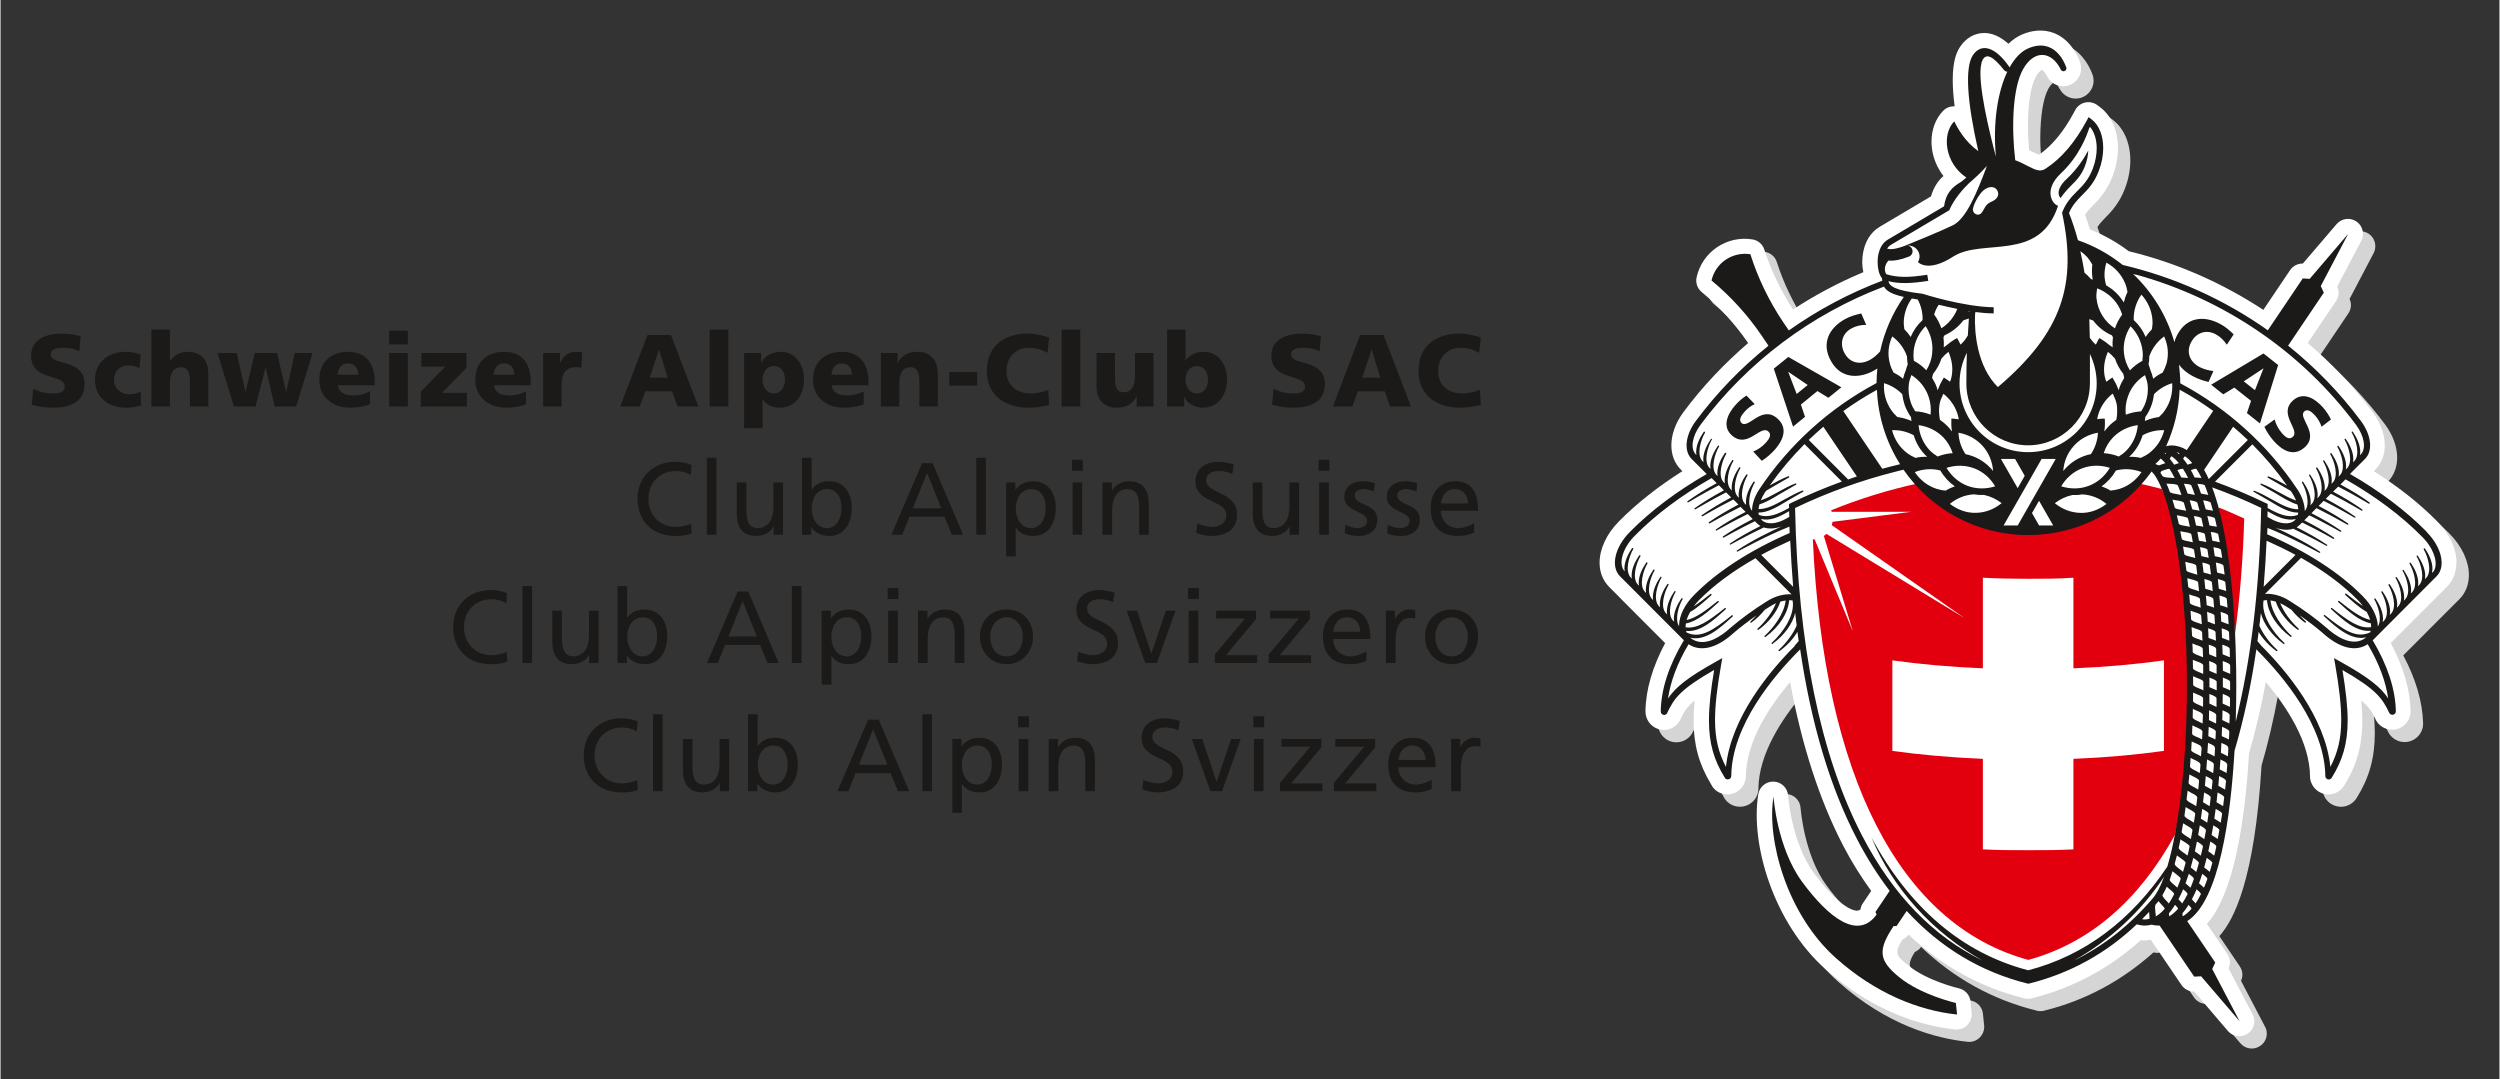
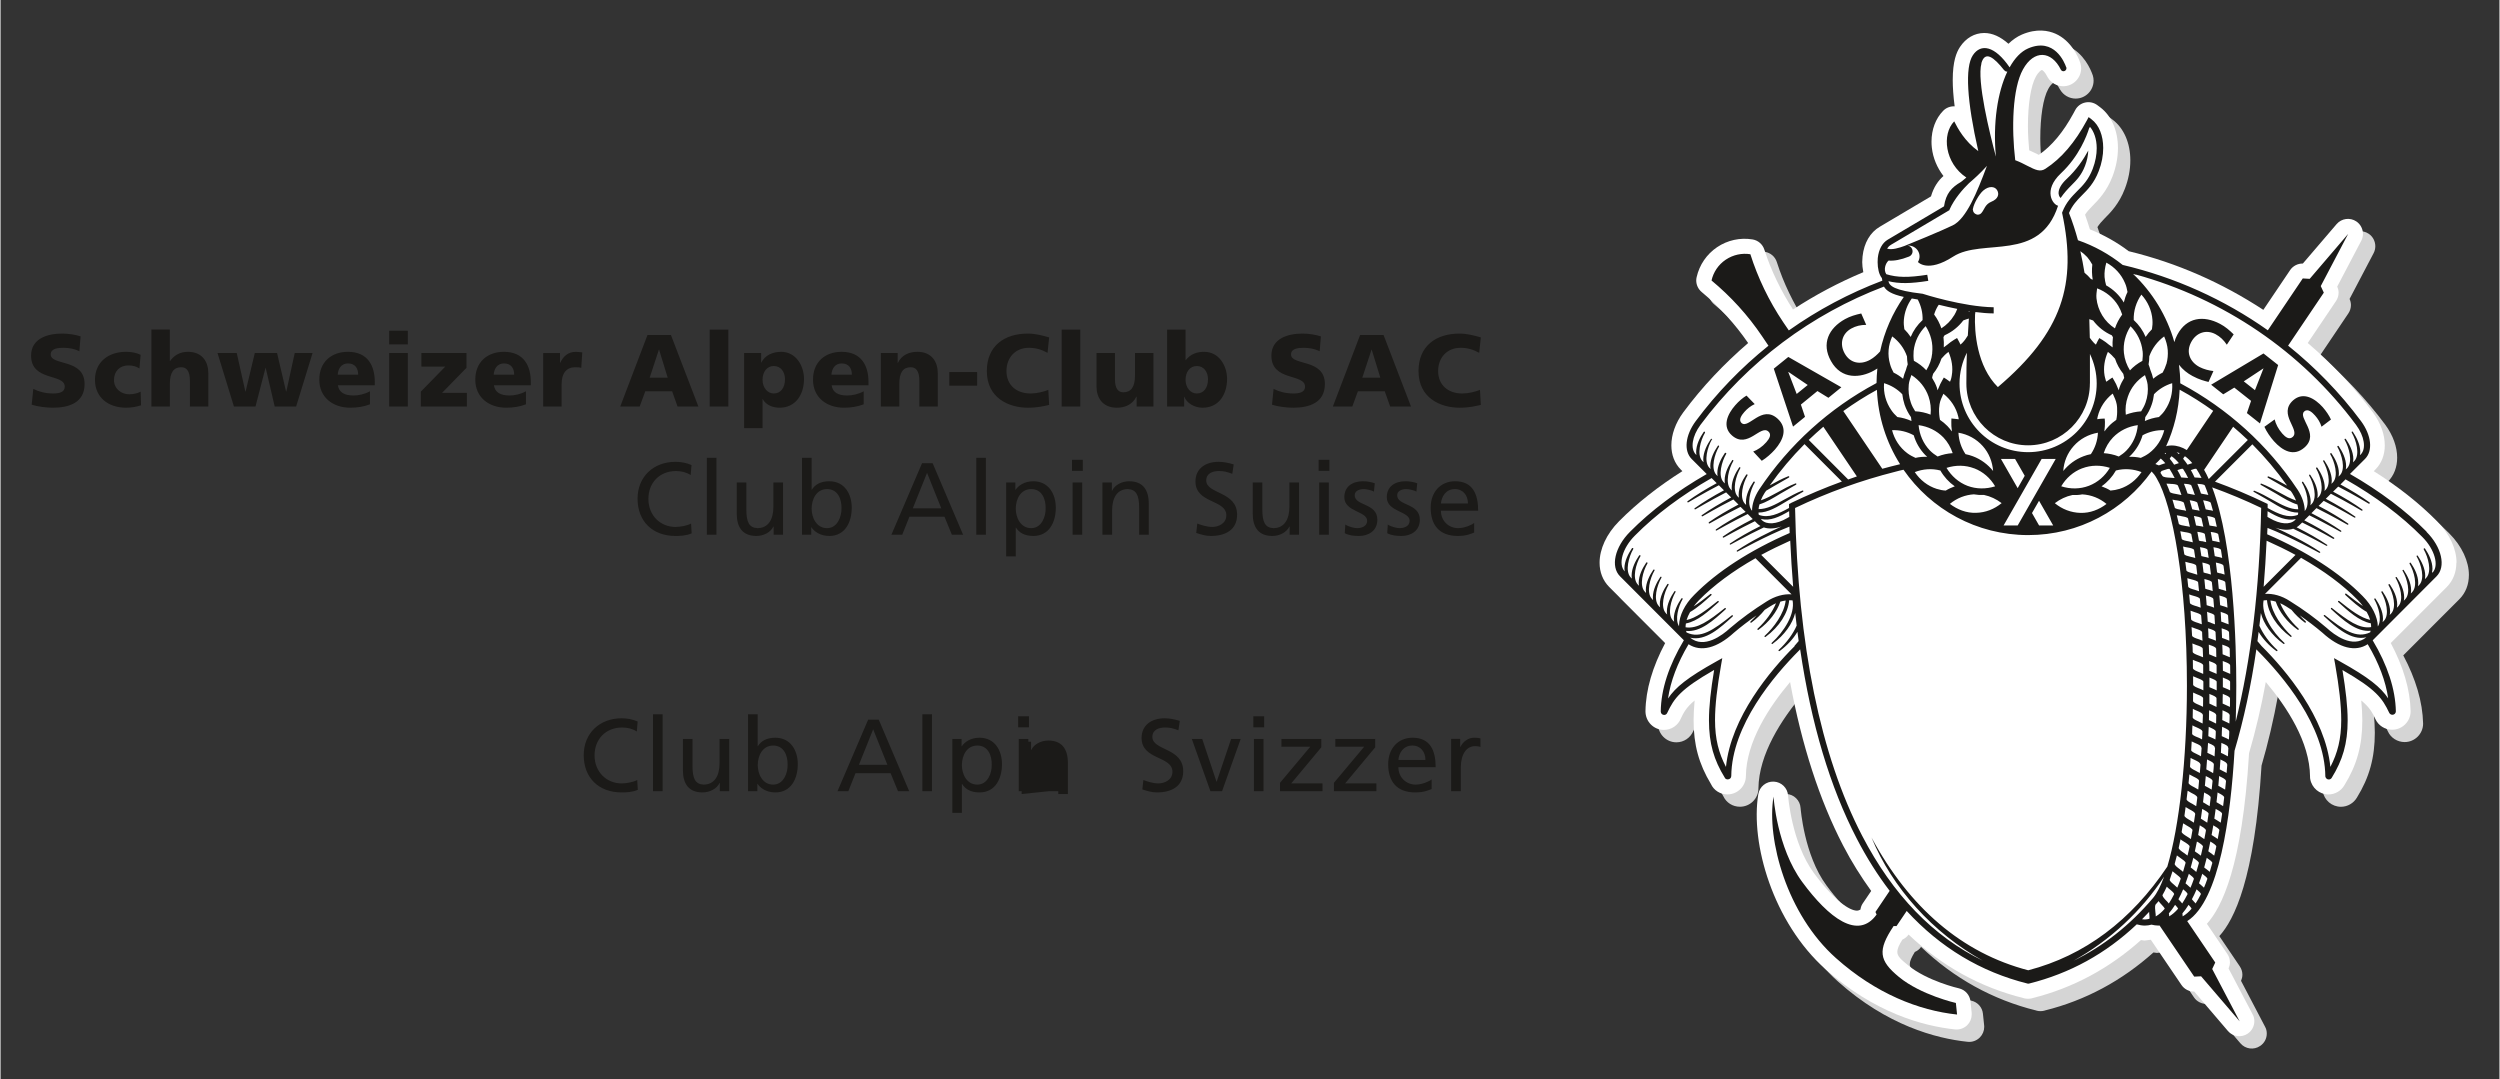
<svg xmlns="http://www.w3.org/2000/svg" version="1.1" width="1024" height="442" viewBox="-3.721 -3.721 304.484 131.485" id="svg4820">
  <rect x="-3.721" y="-3.721" width="304.484" height="131.485" fill="#333333" stroke="none" />
  <defs id="defs4822" />
  <path d="m 176.549,43.786 c -0.635,0.243 -1.418,0.438 -2.173,0.438 -1.71,0 -2.931,-1.025 -2.931,-2.733 0,-1.637 1.075,-2.833 2.734,-2.833 0.807,0 1.515,0.195 2.271,0.61 l 0.196,-1.879 c -0.854,-0.245 -1.709,-0.465 -2.587,-0.465 -2.882,0 -5.005,1.514 -5.005,4.567 0,3.295 2.684,4.467 5.005,4.467 1.195,0 1.928,-0.195 2.587,-0.341 l -0.101,-1.831 z m 0,0 m -17.931,2.026 2.369,0 0.683,-1.856 3.271,0 0.659,1.856 2.539,0 -3.344,-8.716 -2.856,0 -3.321,8.716 z m 5.787,-3.516 -2.199,0 1.124,-3.418 0.02,0 1.05,3.418 z m 0,0 m -13.204,3.296 c 0.782,0.244 1.782,0.366 2.613,0.366 1.928,0 3.832,-0.61 3.832,-2.881 0,-3.149 -4.125,-2.198 -4.125,-3.613 0,-0.757 0.975,-0.806 1.562,-0.806 0.658,0 1.342,0.125 1.928,0.415 l 0.147,-1.806 c -0.585,-0.195 -1.417,-0.343 -2.247,-0.343 -1.757,0 -3.783,0.587 -3.783,2.687 0,3.173 4.101,2.148 4.101,3.783 0,0.684 -0.684,0.83 -1.415,0.83 -0.978,0 -1.807,-0.243 -2.418,-0.561 l -0.195,1.929 z m 0,0 m -12.777,0.22 2.074,0 0,-1.173 0.03,0 c 0.268,0.733 1.196,1.319 2.221,1.319 1.954,0 2.979,-1.587 2.979,-3.516 0,-1.586 -0.977,-3.295 -2.784,-3.295 -0.902,0 -1.659,0.269 -2.246,1.001 l -0.03,0 0,-3.711 -2.248,0 0,9.375 z m 4.979,-3.32 c 0,1.025 -0.512,1.732 -1.367,1.732 -0.756,0 -1.366,-0.707 -1.366,-1.66 0,-0.976 0.537,-1.685 1.366,-1.685 0.879,0 1.367,0.733 1.367,1.613 z m 0,0 m -6.65,-3.199 -2.247,0 0,2.759 c 0,1.391 -0.487,2.026 -1.416,2.026 -0.61,0 -1.025,-0.415 -1.025,-1.636 l 0,-3.149 -2.246,0 0,4.078 c 0,1.342 0.709,2.587 2.49,2.587 1.026,0 1.905,-0.415 2.369,-1.342 l 0.03,0 0,1.196 2.051,0 0,-6.519 z m 0,0 m -11.182,6.519 2.27,0 0,-9.375 -2.27,0 0,9.375 z m 0,0 m -1.621,-2.026 c -0.635,0.243 -1.415,0.438 -2.172,0.438 -1.709,0 -2.93,-1.025 -2.93,-2.733 0,-1.637 1.073,-2.833 2.734,-2.833 0.806,0 1.513,0.195 2.271,0.61 l 0.195,-1.879 c -0.855,-0.245 -1.709,-0.465 -2.588,-0.465 -2.881,0 -5.005,1.514 -5.005,4.567 0,3.295 2.686,4.467 5.005,4.467 1.197,0 1.929,-0.195 2.588,-0.341 l -0.1,-1.831 z m 0,0 m -12.069,-0.513 3.392,0 0,-1.661 -3.392,0 0,1.661 z m 0,0 m -8.336,2.539 2.246,0 0,-2.759 c 0,-1.392 0.464,-2.026 1.392,-2.026 0.61,0 1.05,0.415 1.05,1.635 l 0,3.15 2.246,0 0,-4.053 c 0,-1.367 -0.709,-2.612 -2.491,-2.612 -1.025,0 -1.929,0.415 -2.368,1.342 l -0.03,0 0,-1.196 -2.05,0 0,6.519 z m 0,0 m -1.509,-2.589 0,-0.415 c 0,-1.952 -0.855,-3.661 -3.272,-3.661 -2.026,0 -3.49,1.245 -3.49,3.394 0,2.147 1.636,3.417 3.784,3.417 0.83,0 1.66,-0.125 2.392,-0.415 l 0,-1.587 c -0.684,0.366 -1.391,0.513 -2.002,0.513 -1.099,0 -1.781,-0.366 -1.903,-1.246 l 4.491,0 z m -4.517,-1.294 c 0.05,-0.732 0.44,-1.366 1.245,-1.366 0.904,0 1.247,0.634 1.247,1.366 l -2.492,0 z m 0,0 m -10.638,6.519 2.246,0 0,-3.54 0.02,0 c 0.415,0.758 1.27,1.05 2.051,1.05 1.953,0 2.979,-1.587 2.979,-3.516 0,-1.586 -0.978,-3.295 -2.784,-3.295 -1.025,0 -1.977,0.415 -2.417,1.317 l -0.02,0 0,-1.171 -2.075,0 0,9.155 z m 4.98,-5.956 c 0,1.025 -0.513,1.732 -1.368,1.732 -0.756,0 -1.366,-0.707 -1.366,-1.66 0,-0.976 0.536,-1.685 1.366,-1.685 0.879,0 1.368,0.733 1.368,1.613 z m 0,0 m -9.175,3.32 2.271,0 0,-9.375 -2.271,0 0,9.375 z m 0,0 m -10.899,0 2.369,0 0.683,-1.856 3.272,0 0.658,1.856 2.54,0 -3.345,-8.716 -2.856,0 -3.321,8.716 z m 5.786,-3.516 -2.196,0 1.122,-3.418 0.02,0 1.049,3.418 z m 0,0 m -10.42,-3.077 c -0.219,-0.02 -0.512,-0.07 -0.756,-0.07 -0.976,0 -1.539,0.537 -1.929,1.343 l -0.02,0 0,-1.196 -2.05,0 0,6.518 2.246,0 0,-2.758 c 0,-1.27 0.585,-2.027 1.635,-2.027 0.269,0 0.513,0 0.758,0.07 l 0.125,-1.88 z m 0,0 m -6.264,4.004 0,-0.415 c 0,-1.952 -0.854,-3.661 -3.271,-3.661 -2.027,0 -3.492,1.245 -3.492,3.394 0,2.147 1.636,3.417 3.785,3.417 0.83,0 1.66,-0.125 2.392,-0.415 l 0,-1.587 c -0.683,0.366 -1.391,0.513 -2.002,0.513 -1.098,0 -1.782,-0.366 -1.904,-1.246 l 4.492,0 z m -4.517,-1.294 c 0.05,-0.732 0.44,-1.366 1.246,-1.366 0.903,0 1.245,0.634 1.245,1.366 l -2.491,0 z m 0,0 m -8.886,3.883 5.615,0 0,-1.66 -3.027,0 2.978,-3.053 0,-1.806 -5.493,0 0,1.66 2.905,0 -2.978,3.051 0,1.808 z m 0,0 m -3.853,0 2.271,0 0,-6.519 -2.271,0 0,6.519 z m 2.271,-9.229 -2.271,0 0,1.66 2.271,0 0,-1.66 z m 0,0 m -4.024,6.64 0,-0.415 c 0,-1.952 -0.854,-3.661 -3.271,-3.661 -2.027,0 -3.491,1.245 -3.491,3.394 0,2.147 1.635,3.417 3.784,3.417 0.83,0 1.66,-0.125 2.392,-0.415 l 0,-1.587 c -0.683,0.366 -1.391,0.513 -2.002,0.513 -1.098,0 -1.782,-0.366 -1.904,-1.246 l 4.492,0 z m -4.516,-1.294 c 0.05,-0.732 0.439,-1.366 1.245,-1.366 0.903,0 1.245,0.634 1.245,1.366 l -2.49,0 z m 0,0 m -12.632,3.883 2.612,0 1.221,-4.713 0.02,0 1.099,4.713 2.612,0 2.002,-6.519 -2.173,0 -1.025,4.688 -0.03,0 -1.099,-4.688 -2.71,0 -1.123,4.688 -0.03,0 -1.05,-4.688 -2.344,0 2.002,6.519 z m 0,0 m -10.069,0 2.247,0 0,-2.759 c 0,-1.392 0.463,-2.026 1.391,-2.026 0.611,0 1.05,0.415 1.05,1.635 l 0,3.15 2.246,0 0,-4.053 c 0,-1.367 -0.708,-2.612 -2.49,-2.612 -0.977,0 -1.685,0.439 -2.173,1.122 l -0.03,0 0,-3.832 -2.246,0 0,9.375 z m 0,0 m -1.313,-6.299 c -0.513,-0.245 -1.099,-0.366 -1.782,-0.366 -2.149,0 -3.784,1.245 -3.784,3.417 0,2.149 1.635,3.394 3.784,3.394 0.61,0 1.269,-0.1 1.831,-0.292 l -0.05,-1.662 c -0.366,0.197 -0.879,0.318 -1.392,0.318 -0.976,0 -1.855,-0.683 -1.855,-1.733 0,-1.123 0.757,-1.782 1.733,-1.782 0.537,0 0.952,0.1 1.368,0.366 l 0.146,-1.66 z m 0,0 m -13.276,6.079 c 0.781,0.244 1.782,0.366 2.612,0.366 1.929,0 3.833,-0.61 3.833,-2.881 0,-3.149 -4.126,-2.198 -4.126,-3.613 0,-0.757 0.977,-0.806 1.563,-0.806 0.659,0 1.342,0.125 1.928,0.415 l 0.147,-1.806 c -0.586,-0.195 -1.416,-0.343 -2.246,-0.343 -1.758,0 -3.785,0.587 -3.785,2.687 0,3.173 4.102,2.148 4.102,3.783 0,0.684 -0.684,0.83 -1.416,0.83 -0.977,0 -1.807,-0.243 -2.417,-0.561 l -0.195,1.929 z m 0,0" id="path3936" style="fill:#1b1a18;fill-opacity:1;fill-rule:nonzero;stroke:none" />
  <path d="m 175.835,59.996 c -0.294,0.245 -1.171,0.635 -1.953,0.635 -1.122,0 -2.098,-0.854 -2.098,-2.124 l 4.539,0 c 0,-2.051 -0.683,-3.589 -2.807,-3.589 -1.807,0 -2.98,1.343 -2.98,3.223 0,2.075 1.028,3.442 3.297,3.442 1.05,0 1.563,-0.244 2.002,-0.415 l 0,-1.172 z m -4.051,-2.368 c 0.08,-0.806 0.561,-1.757 1.708,-1.757 1,0 1.586,0.781 1.586,1.757 l -3.294,0 z m 0,0 m -6.55,3.614 c 0.537,0.292 1.148,0.341 1.758,0.341 1.124,0 2.223,-0.61 2.223,-1.977 0,-2.052 -2.759,-1.66 -2.759,-2.979 0,-0.513 0.513,-0.756 1.122,-0.756 0.269,0 0.976,0.146 1.221,0.317 l 0.101,-1.026 c -0.44,-0.146 -0.904,-0.244 -1.44,-0.244 -1.271,0 -2.271,0.635 -2.271,1.953 0,1.782 2.783,1.685 2.783,2.857 0,0.683 -0.683,0.903 -1.221,0.903 -0.317,0 -1.001,-0.147 -1.44,-0.439 l -0.07,1.05 z m 0,0 m -5.175,0 c 0.536,0.292 1.147,0.341 1.759,0.341 1.121,0 2.221,-0.61 2.221,-1.977 0,-2.052 -2.759,-1.66 -2.759,-2.979 0,-0.513 0.513,-0.756 1.124,-0.756 0.266,0 0.976,0.146 1.22,0.317 l 0.1,-1.026 c -0.438,-0.146 -0.902,-0.244 -1.439,-0.244 -1.271,0 -2.271,0.635 -2.271,1.953 0,1.782 2.782,1.685 2.782,2.857 0,0.683 -0.683,0.903 -1.219,0.903 -0.318,0 -1.002,-0.147 -1.441,-0.439 l -0.07,1.05 z m 0,0 m -3.106,0.195 1.173,0 0,-6.373 -1.173,0 0,6.373 z m 1.245,-9.131 -1.317,0 0,1.342 1.317,0 0,-1.342 z m 0,0 m -3.706,2.758 -1.171,0 0,2.954 c 0,1.539 -0.611,2.613 -1.954,2.613 -1.025,-0.05 -1.342,-0.782 -1.342,-2.27 l 0,-3.297 -1.172,0 0,3.784 c 0,1.71 0.732,2.735 2.393,2.735 0.878,0 1.734,-0.44 2.074,-1.147 l 0.03,0 0,1.001 1.146,0 0,-6.373 z m 0,0 m -7.953,-2.197 c -0.61,-0.195 -1.295,-0.318 -1.855,-0.318 -1.588,0 -2.808,0.83 -2.808,2.393 0,2.71 3.76,2.174 3.76,4.126 0,1.026 -1.001,1.416 -1.711,1.416 -0.659,0 -1.39,-0.243 -1.83,-0.415 l -0.125,1.148 c 0.587,0.195 1.171,0.366 1.783,0.366 1.758,0 3.197,-0.732 3.197,-2.587 0,-2.882 -3.76,-2.492 -3.76,-4.175 0,-0.904 0.831,-1.148 1.539,-1.148 0.635,0 1.001,0.1 1.635,0.341 l 0.171,-1.147 z m 0,0 m -15.992,8.57 1.173,0 0,-2.954 c 0,-1.539 0.61,-2.612 1.929,-2.612 1.025,0.05 1.366,0.781 1.366,2.27 l 0,3.296 1.172,0 0,-3.785 c 0,-1.709 -0.732,-2.734 -2.392,-2.734 -0.879,0 -1.734,0.44 -2.075,1.148 l -0.03,0 0,-1.002 -1.148,0 0,6.373 z m 0,0 m -3.642,0 1.172,0 0,-6.373 -1.172,0 0,6.373 z m 1.245,-9.131 -1.317,0 0,1.342 1.317,0 0,-1.342 z m 0,0 m -9.341,11.767 1.172,0 0,-3.515 0.02,0 c 0.367,0.585 1,1.025 2.124,1.025 1.929,0 2.734,-1.685 2.734,-3.442 0,-1.709 -0.903,-3.223 -2.734,-3.223 -1.124,0 -1.856,0.561 -2.172,1.05 l -0.02,0 0,-0.904 -1.124,0 0,9.009 z m 4.81,-5.859 c 0.03,1 -0.488,2.417 -1.758,2.417 -1.318,0 -1.88,-1.318 -1.88,-2.368 0,-1.196 0.61,-2.392 1.88,-2.392 1.294,0 1.783,1.196 1.758,2.343 z m 0,0 m -8.451,3.223 1.171,0 0,-9.375 -1.171,0 0,9.375 z m 0,0 m -10.343,0 1.319,0 0.879,-2.198 4.272,0 0.903,2.198 1.367,0 -3.71,-8.716 -1.295,0 -3.735,8.716 z m 6.079,-3.223 -3.466,0 1.733,-4.321 1.733,4.321 z m 0,0 m -16.968,3.223 1.123,0 0,-0.904 0.03,0 c 0.317,0.489 1.05,1.05 2.172,1.05 1.929,0 2.735,-1.685 2.735,-3.442 0,-1.709 -0.904,-3.223 -2.735,-3.223 -1.122,0 -1.757,0.44 -2.124,1.025 l -0.03,0 0,-3.881 -1.172,0 0,9.375 z m 4.81,-3.223 c 0.02,1 -0.489,2.417 -1.758,2.417 -1.318,0 -1.88,-1.318 -1.88,-2.368 0,-1.196 0.61,-2.392 1.88,-2.392 1.294,0 1.782,1.196 1.758,2.343 z m 0,0 m -7.124,-3.15 -1.173,0 0,2.954 c 0,1.539 -0.609,2.613 -1.952,2.613 -1.026,-0.05 -1.344,-0.782 -1.344,-2.27 l 0,-3.297 -1.171,0 0,3.784 c 0,1.71 0.733,2.735 2.392,2.735 0.879,0 1.734,-0.44 2.075,-1.147 l 0.03,0 0,1.001 1.147,0 0,-6.373 z m 0,0 m -9.282,6.373 1.171,0 0,-9.375 -1.171,0 0,9.375 z m 0,0 m -1.875,-8.496 c -0.61,-0.269 -1.271,-0.392 -1.954,-0.392 -2.661,0 -4.614,1.808 -4.614,4.493 0,2.759 1.831,4.541 4.614,4.541 0.514,0 1.319,-0.02 1.977,-0.317 l -0.07,-1.197 c -0.44,0.244 -1.27,0.415 -1.905,0.415 -1.806,0 -3.295,-1.367 -3.295,-3.417 0,-1.954 1.343,-3.394 3.369,-3.394 0.635,0 1.245,0.146 1.782,0.488 l 0.101,-1.22 z m 0,0" id="path3970" style="fill:#1b1a18;fill-opacity:1;fill-rule:nonzero;stroke:none" />
-   <path d="m 169.849,73.863 c 0,1.831 1.318,3.345 3.246,3.345 1.906,0 3.224,-1.514 3.224,-3.345 0,-1.929 -1.294,-3.32 -3.224,-3.32 -1.952,0 -3.246,1.391 -3.246,3.32 z m 1.245,0 c 0,-1.196 0.734,-2.367 2.001,-2.367 1.245,0 1.978,1.171 1.978,2.367 0,1.148 -0.61,2.393 -1.978,2.393 -1.391,0 -2.001,-1.245 -2.001,-2.393 z m 0,0 m -6.006,3.199 1.173,0 0,-2.905 c 0,-1.588 0.683,-2.589 1.732,-2.589 0.196,0 0.441,0.02 0.66,0.1 l 0,-1.049 c -0.245,-0.05 -0.44,-0.08 -0.782,-0.08 -0.682,0 -1.343,0.464 -1.661,1.123 l -0.03,0 0,-0.976 -1.099,0 0,6.372 z m 0,0 m -2.383,-1.441 c -0.294,0.245 -1.172,0.635 -1.953,0.635 -1.123,0 -2.099,-0.854 -2.099,-2.124 l 4.541,0 c 0,-2.051 -0.683,-3.589 -2.808,-3.589 -1.807,0 -2.978,1.343 -2.978,3.223 0,2.075 1.026,3.442 3.295,3.442 1.05,0 1.563,-0.244 2.002,-0.415 l 0,-1.172 z m -4.052,-2.368 c 0.08,-0.806 0.561,-1.757 1.709,-1.757 1.001,0 1.586,0.781 1.586,1.757 l -3.295,0 z m 0,0 m -7.861,3.809 5.175,0 0,-0.953 -3.808,0 3.662,-4.395 0,-1.025 -4.858,0 0,0.953 3.515,0 -3.687,4.394 0,1.026 z m 0,0 m -6.562,0 5.175,0 0,-0.953 -3.809,0 3.663,-4.395 0,-1.025 -4.859,0 0,0.953 3.515,0 -3.685,4.394 0,1.026 z m 0,0 m -3.18,0 1.172,0 0,-6.373 -1.172,0 0,6.373 z m 1.245,-9.131 -1.318,0 0,1.342 1.318,0 0,-1.342 z m 0,0 m -2.856,2.758 -1.171,0 -1.758,5.2 -0.02,0 -1.732,-5.2 -1.27,0 2.27,6.373 1.417,0 2.27,-6.373 z m 0,0 m -7.416,-2.197 c -0.611,-0.195 -1.295,-0.318 -1.855,-0.318 -1.588,0 -2.809,0.83 -2.809,2.393 0,2.71 3.76,2.174 3.76,4.126 0,1.026 -1.002,1.416 -1.709,1.416 -0.659,0 -1.391,-0.243 -1.832,-0.415 l -0.125,1.148 c 0.586,0.195 1.172,0.366 1.781,0.366 1.759,0 3.2,-0.732 3.2,-2.587 0,-2.882 -3.76,-2.492 -3.76,-4.175 0,-0.904 0.83,-1.148 1.539,-1.148 0.633,0 1,0.1 1.634,0.341 l 0.171,-1.147 z m 0,0 m -16.407,5.371 c 0,1.831 1.318,3.345 3.248,3.345 1.904,0 3.221,-1.514 3.221,-3.345 0,-1.929 -1.293,-3.32 -3.221,-3.32 -1.954,0 -3.248,1.391 -3.248,3.32 z m 1.245,0 c 0,-1.196 0.733,-2.367 2.003,-2.367 1.245,0 1.977,1.171 1.977,2.367 0,1.148 -0.611,2.393 -1.977,2.393 -1.393,0 -2.003,-1.245 -2.003,-2.393 z m 0,0 m -8.783,3.199 1.171,0 0,-2.954 c 0,-1.539 0.61,-2.612 1.929,-2.612 1.025,0.05 1.367,0.781 1.367,2.27 l 0,3.296 1.171,0 0,-3.785 c 0,-1.709 -0.732,-2.734 -2.392,-2.734 -0.879,0 -1.733,0.44 -2.075,1.148 l -0.03,0 0,-1.002 -1.148,0 0,6.373 z m 0,0 m -3.644,0 1.172,0 0,-6.373 -1.172,0 0,6.373 z m 1.245,-9.131 -1.318,0 0,1.342 1.318,0 0,-1.342 z m 0,0 m -9.341,11.767 1.173,0 0,-3.515 0.02,0 c 0.366,0.585 1.001,1.025 2.124,1.025 1.929,0 2.735,-1.685 2.735,-3.442 0,-1.709 -0.904,-3.223 -2.735,-3.223 -1.123,0 -1.856,0.561 -2.173,1.05 l -0.03,0 0,-0.904 -1.122,0 0,9.009 z m 4.811,-5.859 c 0.03,1 -0.489,2.417 -1.759,2.417 -1.318,0 -1.879,-1.318 -1.879,-2.368 0,-1.196 0.61,-2.392 1.879,-2.392 1.294,0 1.783,1.196 1.759,2.343 z m 0,0 m -8.453,3.223 1.172,0 0,-9.375 -1.172,0 0,9.375 z m 0,0 m -10.341,0 1.317,0 0.879,-2.198 4.272,0 0.904,2.198 1.368,0 -3.712,-8.716 -1.293,0 -3.735,8.716 z m 6.078,-3.223 -3.467,0 1.734,-4.321 1.733,4.321 z m 0,0 m -16.967,3.223 1.122,0 0,-0.904 0.02,0 c 0.318,0.489 1.049,1.05 2.173,1.05 1.929,0 2.734,-1.685 2.734,-3.442 0,-1.709 -0.903,-3.223 -2.734,-3.223 -1.124,0 -1.758,0.44 -2.124,1.025 l -0.03,0 0,-3.881 -1.171,0 0,9.375 z m 4.809,-3.223 c 0.02,1 -0.488,2.417 -1.758,2.417 -1.319,0 -1.88,-1.318 -1.88,-2.368 0,-1.196 0.61,-2.392 1.88,-2.392 1.294,0 1.782,1.196 1.758,2.343 z m 0,0 m -7.124,-3.15 -1.171,0 0,2.954 c 0,1.539 -0.612,2.613 -1.954,2.613 -1.025,-0.05 -1.343,-0.782 -1.343,-2.27 l 0,-3.297 -1.172,0 0,3.784 c 0,1.71 0.732,2.735 2.392,2.735 0.88,0 1.734,-0.44 2.077,-1.147 l 0.02,0 0,1.001 1.147,0 0,-6.373 z m 0,0 m -9.282,6.373 1.172,0 0,-9.375 -1.172,0 0,9.375 z m 0,0 m -1.875,-8.496 c -0.611,-0.269 -1.27,-0.392 -1.953,-0.392 -2.662,0 -4.615,1.808 -4.615,4.493 0,2.759 1.831,4.541 4.614,4.541 0.513,0 1.319,-0.02 1.978,-0.317 l -0.07,-1.197 c -0.439,0.244 -1.27,0.415 -1.904,0.415 -1.807,0 -3.296,-1.367 -3.296,-3.417 0,-1.954 1.343,-3.394 3.369,-3.394 0.635,0 1.245,0.146 1.782,0.488 l 0.1,-1.22 z m 0,0" id="path4010" style="fill:#1b1a18;fill-opacity:1;fill-rule:nonzero;stroke:none" />
-   <path d="m 173.036,92.687 1.173,0 0,-2.905 c 0,-1.588 0.684,-2.589 1.735,-2.589 0.194,0 0.437,0.02 0.658,0.1 l 0,-1.049 c -0.244,-0.05 -0.441,-0.08 -0.782,-0.08 -0.684,0 -1.342,0.464 -1.66,1.123 l -0.03,0 0,-0.976 -1.1,0 0,6.372 z m 0,0 m -2.381,-1.441 c -0.293,0.245 -1.172,0.635 -1.954,0.635 -1.123,0 -2.099,-0.854 -2.099,-2.124 l 4.541,0 c 0,-2.051 -0.684,-3.589 -2.808,-3.589 -1.806,0 -2.978,1.343 -2.978,3.223 0,2.075 1.024,3.442 3.296,3.442 1.048,0 1.562,-0.244 2.002,-0.415 l 0,-1.172 z m -4.053,-2.368 c 0.07,-0.806 0.562,-1.757 1.708,-1.757 1.001,0 1.588,0.781 1.588,1.757 l -3.296,0 z m 0,0 m -7.856,3.809 5.174,0 0,-0.953 -3.806,0 3.661,-4.395 0,-1.025 -4.858,0 0,0.953 3.515,0 -3.686,4.394 0,1.026 z m 0,0 m -6.567,0 5.175,0 0,-0.953 -3.809,0 3.661,-4.395 0,-1.025 -4.857,0 0,0.953 3.515,0 -3.686,4.394 0,1.026 z m 0,0 m -3.18,0 1.171,0 0,-6.373 -1.171,0 0,6.373 z m 1.245,-9.131 -1.319,0 0,1.342 1.319,0 0,-1.342 z m 0,0 m -2.851,2.758 -1.173,0 -1.757,5.2 -0.03,0 -1.735,-5.2 -1.27,0 2.271,6.373 1.415,0 2.272,-6.373 z m 0,0 m -7.423,-2.197 c -0.61,-0.195 -1.293,-0.318 -1.854,-0.318 -1.587,0 -2.807,0.83 -2.807,2.393 0,2.71 3.76,2.174 3.76,4.126 0,1.026 -1.001,1.416 -1.711,1.416 -0.659,0 -1.391,-0.243 -1.83,-0.415 l -0.125,1.148 c 0.586,0.195 1.171,0.366 1.782,0.366 1.759,0 3.198,-0.732 3.198,-2.587 0,-2.882 -3.758,-2.492 -3.758,-4.175 0,-0.904 0.83,-1.148 1.537,-1.148 0.635,0 1.002,0.1 1.637,0.341 l 0.169,-1.147 z m 0,0 m -15.986,8.57 1.174,0 0,-2.954 c 0,-1.539 0.609,-2.612 1.927,-2.612 1.025,0.05 1.366,0.781 1.366,2.27 l 0,3.296 1.173,0 0,-3.785 c 0,-1.709 -0.733,-2.734 -2.392,-2.734 -0.879,0 -1.733,0.44 -2.074,1.148 l -0.02,0 0,-1.002 -1.148,0 0,6.373 z m 0,0 m -3.641,0 1.171,0 0,-6.373 -1.171,0 0,6.373 z m 1.245,-9.131 -1.318,0 0,1.342 1.318,0 0,-1.342 z m 0,0 m -9.346,11.767 1.172,0 0,-3.515 0.03,0 c 0.365,0.585 1,1.025 2.124,1.025 1.928,0 2.732,-1.685 2.732,-3.442 0,-1.709 -0.902,-3.223 -2.732,-3.223 -1.124,0 -1.855,0.561 -2.173,1.05 l -0.02,0 0,-0.904 -1.122,0 0,9.009 z m 4.808,-5.859 c 0.03,1 -0.486,2.417 -1.756,2.417 -1.319,0 -1.88,-1.318 -1.88,-2.368 0,-1.196 0.609,-2.392 1.88,-2.392 1.294,0 1.782,1.196 1.756,2.343 z m 0,0 m -8.45,3.223 1.171,0 0,-9.375 -1.171,0 0,9.375 z m 0,0 m -10.343,0 1.319,0 0.878,-2.198 4.273,0 0.904,2.198 1.366,0 -3.71,-8.716 -1.295,0 -3.735,8.716 z m 6.078,-3.223 -3.465,0 1.734,-4.321 1.731,4.321 z m 0,0 m -16.967,3.223 1.124,0 0,-0.904 0.02,0 c 0.318,0.489 1.05,1.05 2.174,1.05 1.929,0 2.733,-1.685 2.733,-3.442 0,-1.709 -0.903,-3.223 -2.733,-3.223 -1.124,0 -1.759,0.44 -2.125,1.025 l -0.03,0 0,-3.881 -1.173,0 0,9.375 z m 4.81,-3.223 c 0.03,1 -0.489,2.417 -1.757,2.417 -1.319,0 -1.88,-1.318 -1.88,-2.368 0,-1.196 0.61,-2.392 1.88,-2.392 1.294,0 1.781,1.196 1.757,2.343 z m 0,0 m -7.119,-3.15 -1.172,0 0,2.954 c 0,1.539 -0.61,2.613 -1.953,2.613 -1.026,-0.05 -1.343,-0.782 -1.343,-2.27 l 0,-3.297 -1.171,0 0,3.784 c 0,1.71 0.732,2.735 2.392,2.735 0.879,0 1.734,-0.44 2.075,-1.147 l 0.03,0 0,1.001 1.147,0 0,-6.373 z m 0,0 m -9.282,6.373 1.171,0 0,-9.375 -1.171,0 0,9.375 z m 0,0 m -1.875,-8.496 c -0.61,-0.269 -1.27,-0.392 -1.954,-0.392 -2.661,0 -4.613,1.808 -4.613,4.493 0,2.759 1.831,4.541 4.613,4.541 0.514,0 1.319,-0.02 1.978,-0.317 l -0.07,-1.197 c -0.44,0.244 -1.27,0.415 -1.905,0.415 -1.806,0 -3.295,-1.367 -3.295,-3.417 0,-1.954 1.342,-3.394 3.369,-3.394 0.635,0 1.245,0.146 1.782,0.488 l 0.1,-1.22 z m 0,0" id="path4046" style="fill:#1b1a18;fill-opacity:1;fill-rule:nonzero;stroke:none" />
+   <path d="m 173.036,92.687 1.173,0 0,-2.905 c 0,-1.588 0.684,-2.589 1.735,-2.589 0.194,0 0.437,0.02 0.658,0.1 l 0,-1.049 c -0.244,-0.05 -0.441,-0.08 -0.782,-0.08 -0.684,0 -1.342,0.464 -1.66,1.123 l -0.03,0 0,-0.976 -1.1,0 0,6.372 z m 0,0 m -2.381,-1.441 c -0.293,0.245 -1.172,0.635 -1.954,0.635 -1.123,0 -2.099,-0.854 -2.099,-2.124 l 4.541,0 c 0,-2.051 -0.684,-3.589 -2.808,-3.589 -1.806,0 -2.978,1.343 -2.978,3.223 0,2.075 1.024,3.442 3.296,3.442 1.048,0 1.562,-0.244 2.002,-0.415 l 0,-1.172 z m -4.053,-2.368 c 0.07,-0.806 0.562,-1.757 1.708,-1.757 1.001,0 1.588,0.781 1.588,1.757 l -3.296,0 z m 0,0 m -7.856,3.809 5.174,0 0,-0.953 -3.806,0 3.661,-4.395 0,-1.025 -4.858,0 0,0.953 3.515,0 -3.686,4.394 0,1.026 z m 0,0 m -6.567,0 5.175,0 0,-0.953 -3.809,0 3.661,-4.395 0,-1.025 -4.857,0 0,0.953 3.515,0 -3.686,4.394 0,1.026 z m 0,0 m -3.18,0 1.171,0 0,-6.373 -1.171,0 0,6.373 z m 1.245,-9.131 -1.319,0 0,1.342 1.319,0 0,-1.342 z m 0,0 m -2.851,2.758 -1.173,0 -1.757,5.2 -0.03,0 -1.735,-5.2 -1.27,0 2.271,6.373 1.415,0 2.272,-6.373 z m 0,0 m -7.423,-2.197 c -0.61,-0.195 -1.293,-0.318 -1.854,-0.318 -1.587,0 -2.807,0.83 -2.807,2.393 0,2.71 3.76,2.174 3.76,4.126 0,1.026 -1.001,1.416 -1.711,1.416 -0.659,0 -1.391,-0.243 -1.83,-0.415 l -0.125,1.148 c 0.586,0.195 1.171,0.366 1.782,0.366 1.759,0 3.198,-0.732 3.198,-2.587 0,-2.882 -3.758,-2.492 -3.758,-4.175 0,-0.904 0.83,-1.148 1.537,-1.148 0.635,0 1.002,0.1 1.637,0.341 l 0.169,-1.147 z m 0,0 m -15.986,8.57 1.174,0 0,-2.954 l 0,3.296 1.173,0 0,-3.785 c 0,-1.709 -0.733,-2.734 -2.392,-2.734 -0.879,0 -1.733,0.44 -2.074,1.148 l -0.02,0 0,-1.002 -1.148,0 0,6.373 z m 0,0 m -3.641,0 1.171,0 0,-6.373 -1.171,0 0,6.373 z m 1.245,-9.131 -1.318,0 0,1.342 1.318,0 0,-1.342 z m 0,0 m -9.346,11.767 1.172,0 0,-3.515 0.03,0 c 0.365,0.585 1,1.025 2.124,1.025 1.928,0 2.732,-1.685 2.732,-3.442 0,-1.709 -0.902,-3.223 -2.732,-3.223 -1.124,0 -1.855,0.561 -2.173,1.05 l -0.02,0 0,-0.904 -1.122,0 0,9.009 z m 4.808,-5.859 c 0.03,1 -0.486,2.417 -1.756,2.417 -1.319,0 -1.88,-1.318 -1.88,-2.368 0,-1.196 0.609,-2.392 1.88,-2.392 1.294,0 1.782,1.196 1.756,2.343 z m 0,0 m -8.45,3.223 1.171,0 0,-9.375 -1.171,0 0,9.375 z m 0,0 m -10.343,0 1.319,0 0.878,-2.198 4.273,0 0.904,2.198 1.366,0 -3.71,-8.716 -1.295,0 -3.735,8.716 z m 6.078,-3.223 -3.465,0 1.734,-4.321 1.731,4.321 z m 0,0 m -16.967,3.223 1.124,0 0,-0.904 0.02,0 c 0.318,0.489 1.05,1.05 2.174,1.05 1.929,0 2.733,-1.685 2.733,-3.442 0,-1.709 -0.903,-3.223 -2.733,-3.223 -1.124,0 -1.759,0.44 -2.125,1.025 l -0.03,0 0,-3.881 -1.173,0 0,9.375 z m 4.81,-3.223 c 0.03,1 -0.489,2.417 -1.757,2.417 -1.319,0 -1.88,-1.318 -1.88,-2.368 0,-1.196 0.61,-2.392 1.88,-2.392 1.294,0 1.781,1.196 1.757,2.343 z m 0,0 m -7.119,-3.15 -1.172,0 0,2.954 c 0,1.539 -0.61,2.613 -1.953,2.613 -1.026,-0.05 -1.343,-0.782 -1.343,-2.27 l 0,-3.297 -1.171,0 0,3.784 c 0,1.71 0.732,2.735 2.392,2.735 0.879,0 1.734,-0.44 2.075,-1.147 l 0.03,0 0,1.001 1.147,0 0,-6.373 z m 0,0 m -9.282,6.373 1.171,0 0,-9.375 -1.171,0 0,9.375 z m 0,0 m -1.875,-8.496 c -0.61,-0.269 -1.27,-0.392 -1.954,-0.392 -2.661,0 -4.613,1.808 -4.613,4.493 0,2.759 1.831,4.541 4.613,4.541 0.514,0 1.319,-0.02 1.978,-0.317 l -0.07,-1.197 c -0.44,0.244 -1.27,0.415 -1.905,0.415 -1.806,0 -3.295,-1.367 -3.295,-3.417 0,-1.954 1.342,-3.394 3.369,-3.394 0.635,0 1.245,0.146 1.782,0.488 l 0.1,-1.22 z m 0,0" id="path4046" style="fill:#1b1a18;fill-opacity:1;fill-rule:nonzero;stroke:none" />
  <path d="m 297.041,66.348 c 0,-1.645 -0.821,-3.5 -2.387,-5.067 -2.168,-2.193 -4.76,-4.224 -7.701,-6.084 0.04,-0.05 0.196,-0.205 0.196,-0.205 0.771,-0.768 1.151,-1.808 1.151,-2.94 0,-1.294 -0.486,-2.715 -1.454,-4.029 -2.296,-3.081 -4.97,-5.907 -7.935,-8.446 1.138,-1.685 3.443,-5.113 3.443,-5.113 0.205,-0.303 0.313,-0.655 0.313,-1.016 0,-0.254 -0.06,-0.507 -0.166,-0.746 0.639,-1.216 2.928,-5.576 2.928,-5.576 0.143,-0.269 0.207,-0.558 0.207,-0.845 0,-0.592 -0.284,-1.163 -0.797,-1.514 -0.77,-0.523 -1.805,-0.381 -2.416,0.322 0,0 -3.214,3.755 -4.113,4.804 -0.615,0 -1.201,0.289 -1.547,0.801 0,0 -2.1,3.115 -3.266,4.844 -5.029,-3.291 -10.523,-5.717 -16.398,-7.144 -1.464,-1.117 -3.061,-1.996 -4.731,-2.671 -0.19,-0.605 -0.385,-1.205 -0.59,-1.776 0.224,-0.343 0.487,-0.665 0.864,-1.04 0.752,-0.758 1.772,-1.783 2.475,-3.619 0.435,-1.122 0.67,-2.324 0.67,-3.461 0,-2.12 -0.787,-3.926 -2.149,-4.956 l -0.356,-0.269 c -0.42,-0.318 -0.963,-0.44 -1.49,-0.323 -0.518,0.113 -0.962,0.444 -1.215,0.913 l -0.205,0.386 c -1.265,2.329 -2.648,3.985 -4.224,5.079 -0.2,-0.09 -0.464,-0.22 -0.63,-0.299 0,0 -0.249,-0.125 -0.548,-0.259 -0.09,-1.001 -0.156,-1.987 -0.156,-2.933 0,-2.633 0.343,-4.913 0.968,-6.037 0.351,-0.648 0.678,-0.81 0.737,-0.82 0.05,0 0.341,0.172 0.649,0.792 0.03,0.04 0.05,0.07 0.07,0.112 0.395,0.669 1.112,1.079 1.885,1.079 1.205,0 2.187,-0.981 2.187,-2.188 0,-0.205 -0.03,-0.43 -0.09,-0.615 l -0.04,-0.112 c -0.22,-0.625 -1.055,-2.636 -3.007,-3.491 -0.86,-0.38 -2.266,-0.669 -4.083,0.112 -0.586,0.254 -1.132,0.63 -1.635,1.124 -0.962,-0.845 -1.948,-1.324 -2.968,-1.309 -1.173,0 -2.213,0.61 -2.93,1.694 -0.445,0.669 -0.894,1.757 -0.894,4.044 0,0.863 0.09,1.937 0.234,3.187 -0.522,-0.03 -1.035,0.176 -1.402,0.553 -0.917,0.951 -1.415,2.29 -1.415,3.76 0,0.238 0,0.482 0.04,0.727 0.131,1.274 0.649,2.45 1.416,3.456 -0.65,0.567 -1.192,1.358 -1.524,2.482 -1.03,0.61 -6.226,3.7 -6.226,3.7 -1.181,0.688 -1.937,1.973 -2.109,3.618 0,0 -0.04,0.689 -0.04,0.689 0,0.313 0.04,0.756 0.131,1.23 -2.989,1.25 -5.855,2.774 -8.574,4.551 -1.465,-2.271 -2.656,-4.707 -3.481,-7.295 -0.21,-0.655 -0.767,-1.132 -1.451,-1.245 -1.514,-0.245 -3.041,0.09 -4.311,0.948 -1.265,0.854 -2.149,2.147 -2.49,3.642 -0.04,0.132 -0.04,0.268 -0.04,0.405 0,0.538 0.234,1.055 0.659,1.402 2.172,1.806 4.072,3.911 5.664,6.23 -2.934,2.525 -5.6,5.342 -7.895,8.432 -0.972,1.319 -1.46,2.74 -1.46,4.034 0,1.132 0.376,2.177 1.137,2.94 0,0 0.09,0.09 0.205,0.205 -2.939,1.86 -5.536,3.896 -7.71,6.089 -1.557,1.562 -2.377,3.412 -2.377,5.062 0,1.134 0.381,2.159 1.162,2.945 0,0 5.361,5.366 6.826,6.836 -1.528,2.885 -2.363,5.684 -2.402,8.32 0,1.265 1.01,2.275 2.246,2.275 0.913,0 1.728,-0.556 2.08,-1.416 -0.02,0.04 -0.04,0.06 -0.05,0.1 0.366,-0.781 0.67,-1.402 1.719,-2.271 -0.07,0.879 -0.126,1.685 -0.126,2.412 0,2.984 0.64,5.313 2.1,7.754 0.366,0.781 1.142,1.27 2.021,1.27 1.235,0 2.251,-0.996 2.251,-2.236 0.05,-4.17 2.808,-8.399 5.38,-11.451 1.426,7.701 3.594,14.39 6.465,19.932 1.035,1.987 2.193,3.809 3.418,5.522 -0.498,0.742 -1.044,1.543 -1.044,1.543 -0.148,0.215 -0.225,0.469 -0.259,0.717 -0.196,0.128 -0.342,0.147 -0.416,0.147 -0.903,0 -2.763,-1.197 -5.254,-4.589 -2.729,-3.693 -3.144,-9.38 -3.154,-9.439 -0.06,-0.927 -0.811,-1.66 -1.728,-1.7 -0.928,-0.04 -1.743,0.612 -1.895,1.534 -0.987,6.011 1.807,15.635 8.193,21.327 5.958,5.318 11.875,6.925 15.787,7.335 0.551,0.06 1.093,-0.137 1.485,-0.527 0.341,-0.343 0.536,-0.806 0.536,-1.289 0,-0.06 0,-0.127 -0.01,-0.186 l -0.147,-1.411 c -0.07,-0.782 -0.644,-1.422 -1.406,-1.597 -0.04,0 -3.887,-0.898 -6.182,-2.793 -0.868,-0.723 -1.327,-1.098 -1.327,-1.655 0,-0.367 0.205,-0.815 0.615,-1.489 0.302,-0.133 0.571,-0.328 0.761,-0.615 4.019,3.827 8.726,6.435 14.019,7.744 0,0 0.09,0.03 0.09,0.03 0.284,0.07 0.592,0.07 0.884,0 l 0.09,-0.03 c 4.951,-1.225 9.39,-3.633 13.232,-7.07 0.138,0 0.294,0.06 0.43,0.06 0,0 0.405,-0.05 0.771,-0.1 0.758,1.124 3.737,5.514 3.737,5.514 0.346,0.512 0.932,0.805 1.547,0.8 0.899,1.045 4.111,4.795 4.111,4.795 0.6,0.709 1.64,0.85 2.408,0.322 0.523,-0.346 0.806,-0.917 0.806,-1.503 0,-0.294 -0.06,-0.582 -0.216,-0.85 0,0 -2.279,-4.355 -2.919,-5.577 0.1,-0.238 0.165,-0.487 0.165,-0.746 0,-0.362 -0.111,-0.714 -0.322,-1.026 0,0 -1.504,-2.226 -2.49,-3.681 1.792,-1.968 4.312,-6.929 5.143,-20.776 0.794,-2.715 1.478,-5.62 2.034,-8.678 2.59,3.063 5.361,7.32 5.392,11.524 0,0.1 0.01,0.19 0.03,0.289 0.185,1.088 1.119,1.883 2.222,1.883 0.801,0 1.543,-0.433 1.947,-1.122 1.52,-2.471 2.179,-4.849 2.179,-7.91 0,-0.728 -0.05,-1.534 -0.127,-2.413 1.049,0.869 1.352,1.49 1.723,2.267 0.346,0.771 1.153,1.293 2.037,1.293 1.24,0 2.251,-1.011 2.251,-2.251 -0.06,-2.666 -0.899,-5.449 -2.418,-8.315 1.471,-1.47 6.831,-6.836 6.831,-6.836 0.783,-0.781 1.164,-1.811 1.164,-2.945" id="path4048" style="fill:#d5d5d5;fill-opacity:1;fill-rule:nonzero;stroke:none" />
  <path d="m 295.534,64.849 c 0,-1.655 -0.822,-3.51 -2.389,-5.072 -2.168,-2.198 -4.76,-4.229 -7.696,-6.089 0.04,-0.04 0.196,-0.201 0.196,-0.201 0.766,-0.766 1.146,-1.801 1.146,-2.944 0,-1.289 -0.487,-2.715 -1.454,-4.024 -2.296,-3.086 -4.965,-5.907 -7.933,-8.447 1.136,-1.689 3.442,-5.108 3.442,-5.108 0.208,-0.307 0.317,-0.663 0.317,-1.02 0,-0.253 -0.06,-0.507 -0.171,-0.742 0.639,-1.22 2.928,-5.581 2.928,-5.581 0.144,-0.268 0.211,-0.562 0.211,-0.844 0,-0.586 -0.288,-1.168 -0.801,-1.514 -0.771,-0.522 -1.807,-0.381 -2.411,0.323 0,0 -3.214,3.75 -4.111,4.803 -0.615,-0.01 -1.202,0.284 -1.553,0.802 0,0 -2.1,3.11 -3.263,4.843 -5.029,-3.296 -10.517,-5.722 -16.401,-7.148 -1.465,-1.113 -3.061,-1.993 -4.731,-2.662 -0.19,-0.615 -0.385,-1.215 -0.59,-1.786 0.224,-0.342 0.491,-0.66 0.874,-1.04 0.742,-0.752 1.761,-1.782 2.47,-3.619 0.43,-1.122 0.665,-2.318 0.665,-3.462 0,-2.119 -0.787,-3.925 -2.149,-4.955 l -0.347,-0.259 c -0.43,-0.327 -0.973,-0.45 -1.5,-0.332 -0.517,0.112 -0.961,0.448 -1.21,0.917 l -0.21,0.391 c -1.265,2.329 -2.648,3.975 -4.224,5.069 -0.2,-0.09 -0.464,-0.215 -0.62,-0.299 0,0 -0.25,-0.112 -0.556,-0.258 -0.09,-0.992 -0.153,-1.988 -0.153,-2.93 0,-2.637 0.343,-4.917 0.963,-6.04 0.356,-0.649 0.68,-0.81 0.738,-0.815 0.05,0 0.341,0.176 0.649,0.786 0.03,0.04 0.05,0.07 0.06,0.112 0.395,0.669 1.117,1.084 1.885,1.084 1.205,0 2.191,-0.986 2.191,-2.192 0,-0.195 -0.03,-0.42 -0.09,-0.61 l -0.04,-0.113 c -0.225,-0.625 -1.06,-2.641 -3.013,-3.496 -0.86,-0.371 -2.261,-0.664 -4.077,0.112 -0.591,0.254 -1.133,0.635 -1.64,1.123 -0.958,-0.849 -1.948,-1.318 -2.968,-1.313 -1.172,0.01 -2.212,0.615 -2.931,1.694 -0.444,0.669 -0.889,1.758 -0.889,4.048 0,0.865 0.07,1.938 0.234,3.193 -0.526,-0.02 -1.039,0.167 -1.406,0.552 -0.918,0.942 -1.415,2.286 -1.415,3.75 0,0.24 0.01,0.483 0.04,0.728 0.142,1.284 0.649,2.455 1.417,3.462 -0.65,0.566 -1.193,1.357 -1.519,2.48 -1.026,0.616 -6.231,3.696 -6.231,3.696 -1.182,0.689 -1.934,1.977 -2.109,3.624 0,0 -0.04,0.683 -0.04,0.683 0,0.318 0.04,0.767 0.133,1.235 -2.985,1.25 -5.855,2.769 -8.569,4.547 -1.465,-2.272 -2.657,-4.708 -3.488,-7.29 -0.206,-0.655 -0.761,-1.138 -1.445,-1.25 -1.513,-0.245 -3.046,0.09 -4.316,0.947 -1.265,0.854 -2.149,2.148 -2.49,3.643 -0.03,0.136 -0.05,0.267 -0.05,0.41 0,0.532 0.234,1.05 0.659,1.406 2.172,1.806 4.072,3.906 5.664,6.22 -2.934,2.525 -5.6,5.342 -7.895,8.437 -0.972,1.314 -1.46,2.74 -1.46,4.029 0,1.143 0.381,2.178 1.142,2.944 0,0 0.09,0.09 0.2,0.201 -2.934,1.86 -5.536,3.901 -7.71,6.098 -1.552,1.562 -2.377,3.408 -2.377,5.063 0,1.124 0.385,2.154 1.166,2.945 0,0 5.357,5.362 6.826,6.835 -1.532,2.882 -2.367,5.675 -2.401,8.312 0,1.27 1.005,2.275 2.245,2.275 0.909,0 1.729,-0.547 2.076,-1.407 -0.03,0.02 -0.04,0.06 -0.05,0.1 0.366,-0.781 0.674,-1.411 1.719,-2.28 -0.08,0.879 -0.126,1.695 -0.126,2.413 0,2.992 0.643,5.322 2.108,7.759 0.358,0.786 1.134,1.273 2.013,1.273 1.24,0 2.251,-1.005 2.251,-2.241 0.05,-4.17 2.808,-8.397 5.385,-11.45 1.421,7.7 3.589,14.395 6.465,19.928 1.03,1.991 2.188,3.817 3.418,5.527 -0.503,0.741 -1.045,1.542 -1.045,1.542 -0.147,0.22 -0.224,0.464 -0.264,0.723 -0.195,0.112 -0.341,0.136 -0.415,0.136 -0.903,0 -2.763,-1.191 -5.254,-4.58 -2.729,-3.701 -3.144,-9.383 -3.149,-9.442 -0.06,-0.924 -0.806,-1.656 -1.733,-1.7 -0.928,-0.05 -1.743,0.611 -1.895,1.529 -0.987,6.015 1.807,15.639 8.198,21.337 5.958,5.307 11.87,6.915 15.782,7.33 0.551,0.05 1.093,-0.138 1.485,-0.528 0.341,-0.342 0.536,-0.811 0.536,-1.29 0,-0.06 0,-0.126 0,-0.185 l -0.146,-1.416 c -0.08,-0.776 -0.649,-1.416 -1.412,-1.591 -0.04,0 -3.886,-0.904 -6.181,-2.799 -0.869,-0.712 -1.324,-1.089 -1.324,-1.645 0,-0.371 0.202,-0.825 0.617,-1.489 0.297,-0.142 0.566,-0.337 0.756,-0.62 4.019,3.828 8.726,6.43 14.019,7.749 0,0 0.09,0.03 0.09,0.03 0.294,0.06 0.591,0.06 0.884,0 l 0.09,-0.03 c 4.957,-1.236 9.39,-3.637 13.233,-7.075 0.142,0 0.294,0.06 0.435,0.06 0,0 0.4,-0.05 0.766,-0.1 0.763,1.123 3.736,5.513 3.736,5.513 0.347,0.513 0.933,0.815 1.553,0.8 0.893,1.05 4.106,4.805 4.106,4.805 0.6,0.708 1.64,0.84 2.408,0.323 0.522,-0.356 0.81,-0.924 0.81,-1.514 0,-0.289 -0.06,-0.581 -0.215,-0.85 0,0 -2.285,-4.355 -2.925,-5.576 0.1,-0.239 0.166,-0.488 0.166,-0.738 0,-0.361 -0.1,-0.722 -0.318,-1.035 0,0 -1.508,-2.221 -2.49,-3.671 1.788,-1.972 4.307,-6.929 5.137,-20.781 0.796,-2.715 1.48,-5.616 2.041,-8.677 2.589,3.066 5.356,7.315 5.391,11.518 0,0.1 0,0.19 0.02,0.289 0.186,1.089 1.119,1.889 2.227,1.889 0.795,0 1.543,-0.429 1.943,-1.128 1.524,-2.466 2.179,-4.838 2.179,-7.91 0,-0.717 -0.05,-1.533 -0.128,-2.412 1.05,0.869 1.358,1.49 1.724,2.271 0.351,0.776 1.152,1.294 2.036,1.294 1.24,0 2.255,-1.006 2.255,-2.251 -0.06,-2.662 -0.897,-5.449 -2.421,-8.312 1.475,-1.473 6.831,-6.835 6.831,-6.835 0.781,-0.791 1.163,-1.821 1.163,-2.945" id="path4050" style="fill:#ffffff;fill-opacity:1;fill-rule:nonzero;stroke:none" />
-   <path d="m 229.945,55.172 c -3.622,0.79 -7.174,1.88 -10.625,3.29 0.02,0 0.07,0.12 0.09,0.18 l 9.656,0 -9.562,1.22 c -0.02,0.14 -0.07,0.28 -0.09,0.41 l 16.155,11.31 -16.812,-10.25 c -0.09,0.1 -0.207,0.17 -0.313,0.25 l 3.532,11.62 -4.657,-11.21 c -0.06,0 -0.15,0 -0.218,0 1.313,28.87 10.556,46.96 26.25,51.25 7.464,-2.04 13.463,-7.22 17.843,-15.19 1.31,-5.16 1.72,-11.34 1.72,-18.25 0,-11.13 -1.265,-20.05 -3.283,-23.94 -0.957,-0.25 -1.911,-0.48 -2.874,-0.69 -3.314,3.65 -8.093,5.94 -13.407,5.94 -5.317,0 -10.1,-2.29 -13.406,-5.94 z m 36.595,2.94 c 0.654,4.68 1.61,10.63 2,15.41 0.596,-4.38 0.977,-9.05 1.125,-14.06 -1.041,-0.48 -2.071,-0.94 -3.125,-1.35 z m -28.72,8.56 c 1.792,0.1 3.646,0.13 5.532,0.13 1.875,0 3.702,0 5.5,-0.13 l 0,11.04 c 3.969,-0.16 7.711,-0.5 11.03,-0.97 l 0,11.03 c -3.319,0.47 -7.061,0.81 -11.03,0.97 l 0,11.03 c -1.798,0.1 -3.625,0.1 -5.5,0.1 -1.885,0 -3.74,0 -5.532,-0.1 l 0,-11.03 c -3.98,-0.17 -7.71,-0.5 -11.03,-0.97 l 0,-11.03 c 3.32,0.47 7.05,0.8 11.03,0.97 l 0,-11.04 z" id="path4052" style="fill:#e2000f;fill-opacity:1;fill-rule:nonzero;stroke:none" />
  <path d="m 270.977,43.824 -1.368,-1.078 2.388,-1.578 0.01,0.01 -1.035,2.641 z m 1.034,-4.477 -6.38,3.809 1.478,1.171 1.347,-0.82 2.042,1.616 -0.508,1.489 1.591,1.26 2.218,-7.114 -1.788,-1.411 m -57.895,2.261 0.01,-0.01 2.354,1.591 -1.348,1.094 -1.025,-2.67 z m 1.528,3.969 2.017,-1.65 1.338,0.825 1.577,-1.284 -6.465,-3.696 -1.767,1.43 2.344,7.061 1.46,-1.191 -0.504,-1.495 m -2.88,1.68 c -1.89,-1.66 -3.486,1.314 -4.336,0.576 -0.449,-0.4 0.03,-1.006 0.336,-1.362 0.347,-0.395 0.777,-0.738 1.255,-0.953 l -1,-1.035 c -0.425,0.25 -0.938,0.674 -1.373,1.178 -0.922,1.05 -1.655,2.582 -0.391,3.686 1.905,1.66 3.458,-1.348 4.424,-0.494 0.42,0.366 0.142,0.865 -0.244,1.304 -0.507,0.581 -1.094,0.952 -1.601,1.142 l 1.045,1.129 c 0.556,-0.337 1.166,-0.879 1.596,-1.362 1.011,-1.163 1.641,-2.623 0.289,-3.809 m 34.531,-26.855 c 0,0 0,0 0,0 0.415,-0.615 0.874,-1.103 1.308,-1.538 0.635,-0.635 1.231,-1.24 1.665,-2.377 0.245,-0.635 0.366,-1.255 0.396,-1.861 -0.591,1.093 -1.431,2.343 -2.661,3.486 -0.62,0.586 -0.958,1.172 -0.958,1.665 0,0.02 0,0.06 0,0.09 0.03,0.322 0.197,0.497 0.245,0.527 z m 45.254,45.566 0,0 c 0.03,-0.127 0.05,-0.259 0.05,-0.391 0,-0.903 -0.458,-1.786 -0.908,-2.456 0,0 0,0 0,0 -0.02,-0.04 -0.09,-0.05 -0.127,-0.01 -0.04,0.01 -0.05,0.06 -0.03,0.112 0.547,0.946 1.015,2.675 0.327,3.441 l -0.181,0.187 c 0.01,-0.137 0.04,-0.269 0.04,-0.4 0,-0.899 -0.46,-1.788 -0.909,-2.452 0,0 0,0 0,0 -0.02,-0.04 -0.07,-0.05 -0.114,-0.02 -0.04,0.02 -0.05,0.08 -0.02,0.113 0.552,0.952 1.027,2.68 0.327,3.447 l -0.175,0.175 c 0.02,-0.126 0.04,-0.258 0.04,-0.395 0,-0.898 -0.455,-1.787 -0.909,-2.446 l 0,0 c -0.02,-0.04 -0.07,-0.06 -0.112,-0.02 -0.04,0.02 -0.06,0.07 -0.04,0.113 0.557,0.952 1.03,2.686 0.334,3.447 l -0.181,0.186 c 0.02,-0.137 0.04,-0.268 0.04,-0.401 0,-0.899 -0.459,-1.791 -0.902,-2.451 0,0 0,0 0,0 -0.02,-0.05 -0.07,-0.05 -0.113,-0.02 -0.05,0.02 -0.05,0.07 -0.02,0.112 0.556,0.952 1.03,2.69 0.321,3.452 l -0.175,0.181 c 0.03,-0.138 0.04,-0.274 0.04,-0.405 0,-0.899 -0.454,-1.788 -0.899,-2.446 0,0 0,0 0,0 -0.02,-0.04 -0.07,-0.05 -0.112,-0.03 -0.04,0.03 -0.05,0.08 -0.03,0.112 0.557,0.953 1.035,2.7 0.317,3.463 l -0.161,0.17 c 0.01,-0.132 0.04,-0.269 0.04,-0.395 0,-0.904 -0.46,-1.798 -0.908,-2.457 0,0 0,0 0,0 -0.04,-0.04 -0.09,-0.05 -0.125,-0.02 -0.04,0.02 -0.05,0.08 -0.03,0.113 0.551,0.957 1.03,2.7 0.317,3.467 l -0.171,0.17 c 0.03,-0.141 0.05,-0.267 0.05,-0.405 0,-0.902 -0.459,-1.791 -0.913,-2.451 0,0 0,0 0,0 -0.02,-0.04 -0.07,-0.05 -0.112,-0.02 -0.05,0.02 -0.06,0.09 -0.04,0.113 0.557,0.956 1.03,2.715 0.313,3.476 l -0.166,0.161 c 0.02,-0.132 0.05,-0.269 0.05,-0.405 0,-0.899 -0.459,-1.787 -0.909,-2.451 0,0 0,0 0,0 -0.01,-0.04 -0.06,-0.05 -0.113,-0.03 -0.05,0.03 -0.05,0.08 -0.04,0.112 0.527,0.899 0.967,2.48 0.435,3.302 -0.02,-1.153 -0.684,-2.53 -1.851,-3.702 -2.773,-2.822 -6.797,-5.43 -11.63,-7.53 0,-0.263 0.02,-0.517 0.04,-0.776 2.764,1.079 6.26,3.018 6.299,3.033 0.04,0.02 0.09,0 0.112,-0.02 0.03,-0.04 0.01,-0.09 -0.02,-0.113 -1.855,-1.24 -4.081,-2.315 -5.443,-2.93 0.805,0.284 1.562,0.333 2.182,0.128 2.1,0.995 4.014,2.07 4.039,2.08 0.04,0.02 0.09,0 0.112,-0.02 0,-0.01 0,-0.04 0,-0.05 0,-0.04 0,-0.05 -0.04,-0.06 0,0 0,0 0,0 -1.025,-0.698 -2.275,-1.41 -3.696,-2.124 0.131,-0.09 0.268,-0.18 0.376,-0.293 l 0,0 0.299,-0.292 c 2.001,0.976 3.778,1.981 3.793,1.996 0.04,0.01 0.09,0 0.113,-0.04 0.01,0 0.01,-0.02 0.01,-0.05 0,-0.02 -0.01,-0.05 -0.04,-0.06 0,0 0,0 0,0 -1.001,-0.689 -2.221,-1.396 -3.618,-2.109 l 0.615,-0.616 c 2.002,0.988 3.765,2.003 3.784,2.008 0.04,0.02 0.09,0 0.113,-0.02 0,-0.01 0,-0.03 0,-0.05 0,-0.02 0,-0.06 -0.04,-0.07 0,0 0,0 0,0 -1.006,-0.699 -2.217,-1.412 -3.604,-2.124 l 0.615,-0.616 c 1.993,0.986 3.75,2.012 3.77,2.017 0.04,0.02 0.09,0.01 0.113,-0.02 0.02,-0.04 0.02,-0.09 -0.03,-0.125 -0.996,-0.692 -2.208,-1.415 -3.589,-2.142 l 0.62,-0.617 c 1.983,1.002 3.725,2.028 3.745,2.042 0.04,0.02 0.09,0 0.113,-0.02 0,-0.01 0.01,-0.04 0.01,-0.05 0,-0.02 0,-0.05 -0.04,-0.07 0,0 0,0 -0.01,0 -0.981,-0.693 -2.187,-1.42 -3.564,-2.153 l 0.62,-0.616 c 1.968,1.006 3.712,2.046 3.725,2.056 0.05,0.02 0.1,0.01 0.128,-0.02 0.03,-0.04 0,-0.09 -0.02,-0.112 -0.986,-0.709 -2.188,-1.442 -3.564,-2.178 l 0.625,-0.616 c 1.963,1.016 3.701,2.061 3.711,2.076 0.04,0.03 0.09,0 0.113,-0.02 0,-0.02 0.03,-0.04 0.03,-0.05 0,-0.02 -0.01,-0.06 -0.04,-0.08 0,0 0,0 0,0 -0.981,-0.712 -2.182,-1.45 -3.54,-2.187 l 0.62,-0.625 c 3.658,2.085 6.807,4.438 9.35,7.017 1.524,1.519 2.08,3.515 1.232,4.37 z m -5.336,15.42 c -0.923,-1.377 -2.345,-2.544 -5.914,-4.531 l -0.694,-0.386 0.142,0.781 c 0.488,2.789 0.737,4.951 0.737,6.757 0,2.305 -0.439,4.019 -1.323,5.719 -0.611,-6.05 -5.4,-11.764 -8.374,-14.722 l -0.512,-0.605 c 0.05,-0.372 0.1,-0.748 0.145,-1.128 0.509,0.859 1.255,1.665 2.154,2.334 0,0 0,0 0,0 0,0 0,0 0,0 0,0 0,0 0,0 0.05,0.02 0.09,0.02 0.125,0 0.02,-0.04 0.02,-0.09 0,-0.125 -0.967,-0.879 -1.749,-1.954 -2.187,-2.959 0.06,-0.507 0.113,-1.021 0.181,-1.544 0.332,1.319 1.298,2.687 2.747,3.755 0,0 0,0 0,0 l 0,0 c 0,0 0,0 0.01,0 0.04,0.04 0.09,0.02 0.113,0 0.02,-0.04 0.02,-0.09 0,-0.112 -1.533,-1.401 -2.841,-3.491 -2.544,-5.176 0.131,-0.03 0.274,-0.03 0.42,-0.03 0.125,1.542 1.187,3.222 2.871,4.462 0,0 0,0 0,0 0,0 0,0 0,0 0.04,0.02 0.09,0.02 0.113,-0.01 0.02,-0.04 0.02,-0.09 0,-0.112 -1.113,-1.02 -2.373,-2.715 -2.56,-4.307 0.215,0.02 0.431,0.07 0.64,0.137 0.426,1.246 1.368,2.476 2.672,3.428 0,0 0,0 0,0 0,0 0,0 0,0 0.04,0.02 0.09,0.02 0.125,-0.01 0.02,-0.04 0.02,-0.09 -0.01,-0.125 -1.01,-0.922 -1.815,-2.051 -2.245,-3.1 0.249,0.113 0.492,0.244 0.737,0.395 0.224,0.137 0.429,0.274 0.644,0.415 0.445,0.562 0.996,1.094 1.616,1.548 0,0 0,0 0,0 0,0 0,0 0,0 0.04,0.02 0.09,0.02 0.125,0 0.02,-0.04 0.02,-0.09 0,-0.126 -0.258,-0.23 -0.502,-0.489 -0.733,-0.748 0.981,0.684 1.909,1.391 2.76,2.114 2.061,1.89 4.033,2.374 5.517,1.397 1.367,2.304 2.198,4.522 2.495,6.612 z m -18.585,2.846 c 0.05,-1.762 0.07,-3.291 0.07,-4.398 0,-4.795 -0.283,-17.139 -2.94,-24.17 2.022,0.732 4.014,1.562 5.971,2.5 -0.194,9.857 -1.245,18.568 -3.105,26.068 z m -0.684,-3.832 c -0.166,-0.09 -0.331,-0.156 -0.493,-0.225 -0.137,-0.05 -0.273,-0.113 -0.391,-0.166 0,-0.06 0,-0.125 0,-0.175 0,-0.309 0,-0.645 0,-1.002 0.04,0.01 0.09,0.04 0.128,0.06 0.331,0.132 0.756,0.293 0.756,0.464 l 0,0 c 0,0.161 0,0.318 0,0.479 0,0.185 0,0.375 0,0.566 z m -0.03,2.011 c -0.167,-0.09 -0.337,-0.161 -0.505,-0.234 -0.125,-0.05 -0.253,-0.112 -0.375,-0.171 0,-0.425 0,-0.816 0.02,-1.186 0.04,0.01 0.07,0.05 0.113,0.06 0.351,0.137 0.757,0.299 0.757,0.494 l 0.01,0 c 0,0.346 -0.01,0.688 -0.01,1.04 z m -0.06,2.031 c -0.151,-0.09 -0.307,-0.166 -0.468,-0.233 -0.128,-0.06 -0.274,-0.125 -0.397,-0.192 0.01,-0.415 0.03,-0.81 0.03,-1.196 0.04,0.02 0.07,0.04 0.1,0.05 0.44,0.186 0.752,0.333 0.752,0.518 l 0.02,0 c 0,0.352 -0.02,0.703 -0.04,1.055 z m -0.07,1.944 c -0.174,-0.1 -0.371,-0.196 -0.542,-0.264 -0.125,-0.05 -0.225,-0.1 -0.317,-0.146 0,-0.391 0.02,-0.767 0.05,-1.139 0.04,0.01 0.09,0.05 0.126,0.06 0.321,0.148 0.729,0.328 0.714,0.484 l 0.03,0 c 0,0.333 -0.03,0.669 -0.05,1.001 z m -0.113,2.05 c -0.166,-0.1 -0.347,-0.195 -0.509,-0.267 -0.112,-0.05 -0.233,-0.113 -0.341,-0.162 0.01,-0.42 0.05,-0.826 0.06,-1.221 0.02,0 0.05,0.02 0.06,0.04 0.553,0.225 0.776,0.361 0.763,0.586 l 0.03,0 c -0.01,0.343 -0.04,0.689 -0.06,1.03 z m -0.153,2.041 c -0.156,-0.1 -0.321,-0.185 -0.482,-0.263 -0.112,-0.06 -0.245,-0.127 -0.356,-0.19 0.02,-0.405 0.06,-0.812 0.09,-1.207 0.03,0 0.05,0.02 0.07,0.04 0.45,0.215 0.743,0.362 0.723,0.563 l 0.04,0 c -0.03,0.361 -0.05,0.707 -0.09,1.064 z m -0.19,2.013 c -0.156,-0.1 -0.322,-0.186 -0.473,-0.274 -0.113,-0.05 -0.239,-0.125 -0.346,-0.191 0.04,-0.395 0.07,-0.79 0.1,-1.181 0.04,0 0.08,0.02 0.1,0.05 0.323,0.156 0.729,0.351 0.709,0.522 l 0.03,0 c -0.03,0.361 -0.08,0.713 -0.113,1.075 z m -0.233,2.016 c -0.156,-0.1 -0.313,-0.195 -0.464,-0.279 -0.112,-0.06 -0.235,-0.131 -0.347,-0.2 0.05,-0.395 0.101,-0.791 0.137,-1.196 0.03,0.02 0.06,0.04 0.09,0.06 0.322,0.166 0.722,0.376 0.702,0.546 l 0.01,0 c -0.04,0.362 -0.09,0.714 -0.132,1.07 z m -0.294,2.011 c -0.146,-0.1 -0.307,-0.2 -0.459,-0.292 -0.1,-0.06 -0.22,-0.128 -0.322,-0.195 0.05,-0.396 0.112,-0.791 0.166,-1.188 l 0,0 c 0.02,0 0.05,0.03 0.09,0.05 0.299,0.157 0.709,0.382 0.684,0.543 l 0.01,0 c -0.05,0.366 -0.113,0.732 -0.166,1.084 z m -0.356,2.003 c -0.142,-0.113 -0.298,-0.205 -0.444,-0.299 -0.1,-0.06 -0.205,-0.136 -0.313,-0.2 0.08,-0.39 0.142,-0.786 0.21,-1.186 0.01,0.01 0.04,0.02 0.06,0.05 0.294,0.171 0.704,0.405 0.674,0.561 l 0,0 c -0.06,0.361 -0.127,0.724 -0.2,1.075 z m -0.439,2.016 c -0.143,-0.113 -0.289,-0.225 -0.435,-0.323 -0.1,-0.06 -0.195,-0.136 -0.284,-0.205 0.09,-0.394 0.171,-0.791 0.25,-1.196 0.02,0.02 0.05,0.04 0.07,0.05 0.284,0.172 0.664,0.405 0.655,0.572 -0.07,0.376 -0.166,0.742 -0.259,1.103 z m -0.543,1.977 c -0.136,-0.112 -0.273,-0.23 -0.4,-0.327 -0.1,-0.06 -0.186,-0.136 -0.278,-0.21 0.112,-0.385 0.215,-0.776 0.312,-1.176 0.02,0 0.04,0.02 0.05,0.04 0.274,0.191 0.649,0.44 0.625,0.601 -0.1,0.372 -0.204,0.733 -0.312,1.079 z m -0.703,1.929 c -0.127,-0.127 -0.268,-0.254 -0.394,-0.356 -0.07,-0.06 -0.143,-0.125 -0.216,-0.181 0.142,-0.372 0.278,-0.757 0.405,-1.162 0.02,0.01 0.04,0.02 0.05,0.05 0.24,0.18 0.552,0.42 0.571,0.562 -0.131,0.386 -0.273,0.752 -0.421,1.093 z m -1.015,1.929 c -0.113,-0.136 -0.225,-0.264 -0.327,-0.366 -0.05,-0.06 -0.09,-0.113 -0.131,-0.157 0.199,-0.376 0.395,-0.771 0.576,-1.206 0,0 0.01,0.02 0.02,0.02 0.298,0.249 0.523,0.449 0.494,0.581 -0.201,0.405 -0.415,0.785 -0.64,1.123 z m -1.583,1.567 c 0,-0.127 -0.01,-0.248 -0.03,-0.366 0.264,-0.307 0.518,-0.659 0.751,-1.04 0.133,0.141 0.343,0.371 0.362,0.474 -0.331,0.395 -0.702,0.712 -1.084,0.932 z m -0.38,-1.933 c -0.05,-0.06 -0.09,-0.113 -0.137,-0.157 0.205,-0.376 0.401,-0.771 0.576,-1.206 0.01,0 0.03,0.02 0.03,0.02 0.307,0.249 0.527,0.449 0.502,0.581 -0.209,0.405 -0.42,0.785 -0.648,1.123 -0.1,-0.136 -0.22,-0.264 -0.318,-0.366 z m -1.26,1.933 c 0,-0.127 -0.02,-0.248 -0.04,-0.366 0.268,-0.307 0.522,-0.659 0.757,-1.04 0.136,0.141 0.341,0.371 0.366,0.474 -0.342,0.395 -0.708,0.712 -1.088,0.932 z m -0.381,-1.933 c -0.274,-0.303 -0.497,-0.557 -0.42,-0.694 l 0,0 c 0.176,-0.298 0.342,-0.625 0.505,-0.996 0.125,0.132 0.267,0.25 0.394,0.352 0.303,0.249 0.527,0.449 0.498,0.581 -0.206,0.405 -0.42,0.785 -0.645,1.123 -0.1,-0.136 -0.22,-0.264 -0.322,-0.366 z m -1.26,1.933 c 0,-0.176 -0.01,-0.351 -0.04,-0.512 -0.04,-0.323 -0.07,-0.684 0,-0.899 0.132,-0.146 0.259,-0.297 0.386,-0.449 0.113,0.157 0.249,0.308 0.376,0.439 0.126,0.133 0.356,0.386 0.375,0.489 -0.341,0.395 -0.702,0.712 -1.089,0.932 z m -10.059,5.43 c 4.493,-2.5 8.336,-6.093 11.076,-10.268 -0.416,1.147 -0.87,2.031 -1.342,2.592 l 0,0 c -2.828,3.335 -6.075,5.899 -9.734,7.671 z m 9.289,-5.132 c -0.191,0.04 -0.383,0.08 -0.567,0.08 -0.113,0 -0.231,-0.03 -0.332,-0.03 0.293,-0.293 0.581,-0.59 0.87,-0.903 0,0.05 0,0.09 0,0.137 0.02,0.235 0.07,0.62 0.02,0.727 z m -14.765,6.27 c -8.053,-2.095 -14.479,-7.613 -19.099,-16.181 2.549,6.166 7.456,11.606 13.571,15.013 -6.036,-2.938 -10.973,-8.027 -14.707,-15.219 -5.084,-9.785 -7.834,-23.228 -8.175,-39.942 3.955,-1.893 8.037,-3.363 12.216,-4.418 0.305,-0.09 0.666,-0.172 0.997,-0.244 3.33,4.81 8.892,7.964 15.192,7.964 6.205,0 11.683,-3.057 15.038,-7.749 0.204,0.205 0.419,0.469 0.62,0.835 1.944,3.276 3.682,12.749 3.682,25.269 0,8.94 -0.938,17.177 -2.388,22.039 -4.394,6.554 -10.072,10.845 -16.947,12.633 z M 214.885,75.006 c -2.964,2.958 -7.764,8.672 -8.369,14.722 -0.889,-1.7 -1.333,-3.414 -1.333,-5.719 0,-1.806 0.258,-3.968 0.747,-6.757 l 0.136,-0.781 -0.692,0.386 c -3.566,1.987 -4.992,3.154 -5.919,4.531 0.307,-2.09 1.137,-4.307 2.505,-6.611 1.485,0.976 3.452,0.492 5.522,-1.401 0.85,-0.728 1.778,-1.432 2.754,-2.11 -0.234,0.258 -0.479,0.517 -0.733,0.747 -0.04,0.04 -0.04,0.09 0,0.126 0.03,0.02 0.09,0.04 0.113,0 0,0 0,0 0,0 l 0,0 c 0.62,-0.453 1.172,-0.986 1.621,-1.552 0.21,-0.136 0.415,-0.269 0.63,-0.4 0.244,-0.161 0.493,-0.294 0.746,-0.405 -0.428,1.049 -1.235,2.177 -2.245,3.1 -0.04,0.03 -0.04,0.09 0,0.125 0.02,0.04 0.07,0.05 0.113,0.01 0,0 0,0 0,0 l 0,0 c 0,0 0,0 0,0 1.304,-0.953 2.246,-2.183 2.661,-3.429 0.22,-0.06 0.435,-0.112 0.65,-0.136 -0.181,1.591 -1.44,3.286 -2.559,4.306 -0.04,0.02 -0.04,0.09 0,0.113 0.03,0.04 0.08,0.05 0.113,0.01 0,0 0,0 0,0 l 0,0 c 1.684,-1.24 2.744,-2.92 2.871,-4.463 0.146,0 0.283,0 0.419,0.02 0.299,1.685 -1.02,3.775 -2.549,5.176 -0.03,0.02 -0.04,0.08 0,0.113 0.04,0.04 0.09,0.05 0.113,0 0,0 0,0 0,0 l 0,0 c 0,0 0,0 0,0 1.455,-1.069 2.421,-2.441 2.754,-3.769 0.06,0.523 0.112,1.04 0.176,1.548 -0.44,1.015 -1.221,2.08 -2.188,2.968 -0.03,0.02 -0.04,0.09 0,0.125 0.03,0.02 0.07,0.04 0.113,0 0,0 0,0 0.01,0 0,0 0,0 0,0 0.904,-0.668 1.651,-1.475 2.159,-2.333 0.05,0.38 0.1,0.751 0.151,1.122 l -0.522,0.61 z m -14.086,-2.417 c -0.53,-0.821 -0.09,-2.402 0.431,-3.301 0.03,-0.04 0,-0.09 -0.02,-0.112 -0.04,-0.03 -0.1,0 -0.125,0.02 0,0 0,0 0,0 -0.459,0.673 -0.921,1.576 -0.921,2.47 0,0.127 0.03,0.245 0.04,0.371 l -0.145,-0.146 c -0.724,-0.762 -0.245,-2.52 0.312,-3.477 0.01,-0.04 0,-0.09 -0.02,-0.112 -0.04,-0.02 -0.09,0 -0.113,0.02 0,0 0,0 0,0 -0.459,0.669 -0.923,1.572 -0.923,2.471 0,0.125 0,0.239 0.04,0.361 l -0.151,-0.146 c -0.713,-0.767 -0.24,-2.51 0.317,-3.467 0.03,-0.04 0,-0.09 -0.02,-0.113 -0.04,-0.02 -0.1,-0.01 -0.125,0.02 0,0 0,0 0,0 -0.459,0.674 -0.923,1.578 -0.923,2.475 0,0.113 0.03,0.245 0.04,0.358 l -0.153,-0.152 c -0.717,-0.762 -0.237,-2.51 0.313,-3.462 0.03,-0.04 0.01,-0.09 -0.02,-0.113 -0.04,-0.02 -0.09,-0.01 -0.113,0.02 0,0 0,0 0,0 -0.448,0.669 -0.911,1.572 -0.911,2.47 0,0.125 0,0.24 0.03,0.362 l -0.151,-0.162 c -0.708,-0.761 -0.235,-2.5 0.322,-3.451 0.03,-0.05 0.01,-0.09 -0.03,-0.112 -0.04,-0.02 -0.09,-0.02 -0.112,0.02 0,0 0,0 0,0 -0.46,0.673 -0.919,1.577 -0.919,2.471 0,0.112 0.01,0.239 0.03,0.361 l -0.156,-0.166 c -0.704,-0.761 -0.224,-2.495 0.331,-3.448 0.02,-0.04 0,-0.09 -0.04,-0.112 -0.04,-0.02 -0.09,-0.01 -0.112,0.02 0,0 0,0 0,0 -0.459,0.669 -0.918,1.567 -0.918,2.466 0,0.125 0.01,0.244 0.04,0.361 l -0.161,-0.161 c -0.698,-0.767 -0.224,-2.495 0.332,-3.447 0.03,-0.04 0,-0.09 -0.03,-0.113 -0.05,-0.02 -0.09,-0.01 -0.125,0.02 0,0 0,0 0,0 -0.459,0.679 -0.922,1.571 -0.922,2.47 0,0.125 0.01,0.245 0.04,0.361 l -0.166,-0.166 c -0.694,-0.766 -0.22,-2.495 0.327,-3.441 0.03,-0.05 0.01,-0.09 -0.03,-0.113 -0.04,-0.03 -0.09,-0.01 -0.125,0.01 0,0 0,0 0,0 -0.455,0.674 -0.923,1.578 -0.923,2.477 0,0.125 0.03,0.238 0.04,0.351 -0.835,-0.859 -0.284,-2.841 1.23,-4.355 2.549,-2.579 5.699,-4.933 9.355,-7.018 l 0.62,0.625 c -1.361,0.738 -2.557,1.475 -3.54,2.188 0,0 0,0 0,0 -0.03,0.01 -0.04,0.04 -0.04,0.07 0,0 0,0.03 0.01,0.05 0.03,0.04 0.08,0.05 0.125,0.02 0.01,-0.01 1.743,-1.06 3.71,-2.076 l 0.62,0.616 c -1.371,0.736 -2.572,1.469 -3.564,2.177 -0.04,0.02 -0.05,0.08 -0.03,0.113 0.04,0.05 0.09,0.05 0.125,0.02 0.03,0 1.758,-1.05 3.73,-2.056 l 0.617,0.616 c -1.373,0.732 -2.579,1.46 -3.57,2.152 0,0 0,0 0,0 -0.03,0.02 -0.04,0.05 -0.04,0.07 0,0 0,0.03 0.02,0.05 0.03,0.04 0.08,0.05 0.113,0.02 0.03,-0.01 1.763,-1.04 3.745,-2.041 l 0.621,0.616 c -1.388,0.728 -2.599,1.45 -3.594,2.143 -0.04,0.03 -0.05,0.09 -0.03,0.125 0.03,0.04 0.06,0.05 0.113,0.03 0.03,0 1.777,-1.031 3.763,-2.018 l 0.623,0.617 c -1.389,0.712 -2.604,1.425 -3.605,2.123 0,0 0,0 0,0 -0.03,0.01 -0.04,0.04 -0.04,0.07 0,0.03 0,0.03 0,0.05 0.03,0.04 0.07,0.05 0.112,0.02 0.01,0 1.783,-1.02 3.784,-2.007 l 0.616,0.616 c -1.396,0.713 -2.617,1.42 -3.617,2.109 0,0 0,0 0,0 -0.03,0 -0.04,0.04 -0.04,0.06 0,0.01 0,0.04 0,0.05 0.03,0.04 0.09,0.05 0.113,0.04 0.03,-0.01 1.798,-1.02 3.803,-1.996 l 0.294,0.292 0,0 c 0.114,0.113 0.244,0.205 0.385,0.293 -1.425,0.713 -2.675,1.426 -3.701,2.123 0,0 0,0 0,0 -0.03,0.01 -0.04,0.04 -0.04,0.06 0,0.01 0,0.04 0,0.05 0.03,0.04 0.08,0.05 0.114,0.02 0.03,0 1.938,-1.085 4.036,-2.08 0.621,0.205 1.373,0.157 2.183,-0.127 -1.366,0.62 -3.594,1.69 -5.449,2.93 -0.04,0.02 -0.05,0.07 -0.03,0.112 0.03,0.04 0.07,0.05 0.112,0.02 0.04,-0.01 3.54,-1.957 6.303,-3.032 0,0.259 0.03,0.512 0.03,0.776 -4.83,2.105 -8.852,4.708 -11.631,7.54 -1.172,1.161 -1.816,2.539 -1.846,3.691 z m 4.019,-22.725 c 0.03,-0.04 0.01,-0.1 -0.02,-0.112 -0.04,-0.02 -0.09,-0.01 -0.125,0.03 0,0 0,0 0,0 -0.454,0.669 -0.923,1.571 -0.923,2.47 0,0.112 0.02,0.23 0.04,0.351 l -0.179,-0.18 c -0.666,-0.776 -0.202,-2.48 0.351,-3.417 0.02,-0.05 0,-0.1 -0.03,-0.125 -0.04,-0.02 -0.1,-0.01 -0.125,0.02 0,0 0,0 0,0 -0.46,0.673 -0.924,1.572 -0.924,2.471 0,0.112 0.01,0.234 0.03,0.351 l -0.06,-0.06 c -0.704,-0.702 -0.469,-2.226 0.557,-3.617 5.732,-7.705 13.559,-13.507 22.358,-16.847 0.284,0.509 0.912,0.928 2.417,1.26 -1.371,1.968 -2.367,4.214 -2.89,6.642 -0.337,0.38 -0.751,0.761 -1.221,1.02 -1.187,0.658 -2.437,0.41 -3.096,-0.782 -0.63,-1.132 -0.346,-2.387 0.802,-3.027 0.555,-0.308 1.142,-0.449 1.825,-0.449 l -0.606,-1.387 c -0.679,0.147 -1.357,0.342 -1.977,0.688 -2.001,1.114 -2.895,2.994 -1.713,5.103 1.274,2.3 3.603,2.075 5.224,1.172 0.161,-0.09 0.297,-0.176 0.43,-0.258 -0.05,0.585 -0.101,1.176 -0.101,1.772 l -0.09,0.05 c -5.635,3.023 -10.542,7.411 -14.213,12.925 -0.577,0.888 -0.865,1.796 -0.865,2.588 l -0.01,-0.01 c -0.675,-0.777 -0.211,-2.49 0.341,-3.433 0.03,-0.04 0,-0.1 -0.04,-0.112 -0.04,-0.02 -0.09,-0.01 -0.113,0.02 0,0 0,0 0,0 -0.459,0.668 -0.922,1.572 -0.922,2.47 0,0.112 0.01,0.235 0.02,0.352 l -0.172,-0.176 c -0.673,-0.771 -0.205,-2.48 0.343,-3.428 0.02,-0.05 0,-0.09 -0.03,-0.112 -0.04,-0.02 -0.1,0 -0.125,0.02 0,0 0,0 0,0 -0.461,0.674 -0.925,1.577 -0.925,2.471 0,0.113 0.01,0.234 0.04,0.351 l -0.178,-0.17 c -0.668,-0.777 -0.205,-2.486 0.343,-3.433 0.03,-0.04 0.01,-0.09 -0.03,-0.113 -0.04,-0.02 -0.09,0 -0.113,0.02 0,0 0,0 0,0 -0.453,0.669 -0.911,1.573 -0.911,2.471 0,0.113 0,0.229 0.03,0.347 l -0.175,-0.177 c -0.674,-0.776 -0.205,-2.48 0.346,-3.422 0.03,-0.04 0.01,-0.09 -0.03,-0.113 -0.04,-0.03 -0.09,-0.03 -0.112,0.02 0,0 0,0 0,0 -0.459,0.674 -0.918,1.568 -0.918,2.465 0,0.125 0.01,0.24 0.02,0.358 l -0.175,-0.181 c -0.67,-0.772 -0.201,-2.48 0.351,-3.423 0.03,-0.04 0,-0.09 -0.04,-0.112 -0.04,-0.02 -0.09,-0.02 -0.125,0.01 0,0 0,0 0,0 -0.46,0.668 -0.92,1.567 -0.92,2.471 0,0.112 0.01,0.234 0.04,0.346 l -0.178,-0.175 c -0.673,-0.777 -0.21,-2.486 0.347,-3.424 0.03,-0.05 0,-0.09 -0.02,-0.112 -0.04,-0.03 -0.09,-0.03 -0.125,0.02 0,0 0,0 0,0 -0.459,0.674 -0.923,1.577 -0.923,2.471 0,0.113 0.02,0.234 0.04,0.351 l -0.179,-0.176 c -0.67,-0.781 -0.201,-2.485 0.341,-3.427 z m 21.5,-21.836 c 0.673,0.06 1.495,-0.09 2.48,-0.479 0.371,-0.136 0.551,-0.546 0.405,-0.912 -0.1,-0.259 -0.327,-0.415 -0.586,-0.44 1.143,-0.07 1.851,1.08 1.29,2.007 0,0 1.171,1.358 4.291,-0.658 3.579,-2.31 10.533,0.761 12.784,-6.202 -0.62,-0.112 -1.895,-1.841 0.351,-3.951 2.208,-2.07 3.145,-4.57 3.433,-5.487 0.04,-0.06 0.08,-0.113 0.1,-0.177 0.488,0.567 0.825,1.48 0.825,2.613 0,0.766 -0.147,1.616 -0.488,2.515 -0.514,1.332 -1.216,2.041 -1.9,2.715 -0.649,0.664 -1.324,1.337 -1.787,2.505 l -0.05,0.141 0.02,0.06 c 1.826,8.594 0.04,14.478 -7.838,21.166 -2.557,-2.523 -2.88,-6.732 -2.782,-8.822 l 0.04,-0.323 c 0.753,0.1 1.509,0.162 2.231,0.167 l 0,-0.748 c -3.745,-0.06 -8.603,-1.626 -8.652,-1.645 -3.564,-0.411 -4.048,-0.977 -4.175,-1.534 1.299,0.323 2.691,0.303 4.859,-0.04 l -0.125,-0.742 c -2.309,0.361 -3.677,0.341 -5,-0.07 0,0 0,0 0,-0.01 -0.343,-0.533 -0.1,-1.294 0.272,-1.636 z m 0.273,-1.904 7.159,-4.243 0,-0.05 c 0.599,-1.358 1.683,-2.559 2.387,-3.242 0.541,-0.46 1.382,-1.201 2.177,-2.1 -1.216,3.267 -2.515,6.445 -4.174,7.252 -1.52,0.736 -5.039,2.167 -5.846,2.495 0,0 0,0 0,0 -0.596,0.223 -1.592,0.546 -2.144,0.331 0.113,-0.175 0.254,-0.331 0.444,-0.439 z m 10,-4.297 c 0,-0.06 0,-0.1 0.03,-0.146 0,0 0,-0.01 0,-0.02 0.101,-0.572 0.732,-1.724 1.246,-2.164 0.678,-0.586 1.395,-0.523 1.68,-0.06 0.296,0.484 0.156,1.085 -0.724,1.436 -0.714,0.293 -0.84,0.948 -1.134,1.299 -0.111,0.161 -0.281,0.264 -0.486,0.264 -0.06,0 -0.125,-0.02 -0.187,-0.04 0,0 0,0 0,0 -0.243,-0.09 -0.409,-0.299 -0.409,-0.563 z m 1.04,-17.836 c 0.444,-1.568 1.509,-0.777 2.802,0.868 0,0 0.01,0 0.03,0 0.06,0.09 0.162,0.142 0.279,0.142 0.01,0 0.04,0 0.06,0 -1.207,2.525 -1.769,6.328 -1.398,10.322 0,0 0,0 -0.01,0 -0.731,-2.749 -2.335,-9.232 -1.747,-11.327 z m 13.232,39.013 c 0,-1.177 0,-2.373 0,-3.598 0.527,1.093 0.825,2.313 0.825,3.598 0,4.624 -3.735,8.369 -8.359,8.369 -4.615,0 -8.355,-3.745 -8.355,-8.369 0,-1.347 0.329,-2.617 0.894,-3.745 -0.04,1.113 -0.06,2.373 -0.06,3.745 0,4.15 3.375,7.534 7.52,7.534 4.151,0 7.529,-3.384 7.529,-7.534 z m -0.351,-15.425 c 0.249,0.288 0.454,0.605 0.64,0.938 -0.07,0.615 -0.05,1.23 0.05,1.841 -0.08,-0.03 -0.148,-0.06 -0.225,-0.09 -0.229,-0.277 -0.494,-0.527 -0.776,-0.761 -0.138,-0.86 -0.302,-1.734 -0.508,-2.623 0.293,0.2 0.572,0.435 0.816,0.699 z m 3.022,9.56 c 0.05,0.07 0.09,0.152 0.132,0.225 -0.05,0.41 -0.06,0.825 -0.04,1.245 -0.14,-0.112 -0.284,-0.225 -0.439,-0.322 -0.259,-0.224 -0.532,-0.425 -0.826,-0.605 l -0.356,-0.21 -0.199,0.356 c -0.07,0.146 -0.146,0.298 -0.215,0.445 -0.07,-0.06 -0.156,-0.127 -0.23,-0.206 -0.19,-0.195 -0.356,-0.41 -0.513,-0.629 -0.01,-0.742 -0.04,-1.5 -0.06,-2.271 0.151,0.05 0.312,0.1 0.464,0.161 0.594,0.791 1.376,1.411 2.285,1.811 z m -1.806,-5.732 c 1.08,0.406 1.986,1.139 2.588,2.129 0.199,0.337 0.361,0.698 0.478,1.07 -0.39,0.522 -0.683,1.093 -0.883,1.685 -0.62,-0.402 -1.158,-0.929 -1.549,-1.583 -0.39,-0.645 -0.63,-1.357 -0.703,-2.09 -0.04,-0.4 0.03,-0.805 0.08,-1.211 z m 1.133,-3.13 c 1.02,0.557 1.827,1.416 2.275,2.491 0.157,0.346 0.24,0.718 0.307,1.089 -0.2,0.405 -0.346,0.835 -0.454,1.279 0,0 0,0 0,0 -0.527,-0.884 -1.275,-1.597 -2.152,-2.09 -0.09,-0.337 -0.168,-0.669 -0.191,-1.01 -0.04,-0.587 0.05,-1.173 0.215,-1.754 z m 4.423,10.786 0,0 c 0.04,0.396 0.02,0.796 -0.03,1.186 -0.572,0.304 -1.078,0.694 -1.514,1.158 -0.395,-0.635 -0.649,-1.343 -0.733,-2.104 l 0,0 c -0.125,-1.157 0.181,-2.295 0.806,-3.271 0.821,0.82 1.344,1.884 1.465,3.036 z m 8.056,15.586 c -0.174,-0.4 -0.366,-0.771 -0.566,-1.122 l 3.54,-5.25 c 0.61,0.522 1.206,1.06 1.788,1.612 l -4.761,4.76 z m 0,3.77 c -0.112,-0.02 -0.243,-0.05 -0.371,-0.08 -0.1,-0.376 -0.199,-0.742 -0.312,-1.103 0,0 0,0 0,0 0.361,0.06 0.84,0.142 0.927,0.308 0.1,0.317 0.186,0.639 0.274,0.977 -0.175,-0.05 -0.356,-0.09 -0.523,-0.1 z m 0.455,1.953 c -0.112,-0.01 -0.245,-0.04 -0.362,-0.06 -0.09,-0.391 -0.17,-0.778 -0.263,-1.153 0.03,0 0.03,0 0.05,0 0.347,0.06 0.815,0.142 0.879,0.298 0.07,0.331 0.151,0.664 0.225,1.015 -0.17,-0.05 -0.357,-0.08 -0.521,-0.1 z m 0.347,1.865 c -0.113,-0.01 -0.24,-0.04 -0.362,-0.07 -0.06,-0.361 -0.127,-0.713 -0.195,-1.07 0.02,0 0.06,0.01 0.1,0.01 0.327,0.05 0.782,0.127 0.815,0.279 0.06,0.317 0.128,0.648 0.182,0.971 -0.182,-0.05 -0.367,-0.09 -0.538,-0.125 z m 0.297,1.895 c -0.125,-0.04 -0.244,-0.06 -0.366,-0.09 -0.05,-0.361 -0.1,-0.723 -0.161,-1.079 0.04,0 0.06,0.01 0.09,0.01 0.361,0.06 0.8,0.146 0.83,0.328 0.05,0.307 0.1,0.635 0.146,0.961 -0.186,-0.06 -0.366,-0.1 -0.537,-0.136 z m -0.625,16.045 c -0.131,-0.05 -0.264,-0.113 -0.39,-0.166 0,-0.06 0,-0.125 0,-0.175 0,-0.309 0,-0.645 0,-1.002 0.05,0.01 0.09,0.04 0.136,0.06 0.339,0.132 0.748,0.293 0.748,0.464 l 0,0 c 0,0.161 0,0.318 0,0.479 0,0.185 0,0.375 0,0.566 -0.166,-0.09 -0.338,-0.156 -0.499,-0.225 z m -0.02,2.002 c -0.127,-0.05 -0.264,-0.112 -0.375,-0.171 0,-0.425 0,-0.816 0,-1.186 0.04,0.01 0.09,0.05 0.111,0.06 0.358,0.137 0.758,0.299 0.758,0.494 l 0,0 c 0,0.346 0,0.688 0,1.04 -0.167,-0.09 -0.336,-0.162 -0.504,-0.234 z m -0.03,2.032 c -0.131,-0.06 -0.274,-0.125 -0.4,-0.192 0,-0.415 0.02,-0.81 0.02,-1.196 0.04,0.02 0.07,0.04 0.1,0.05 0.439,0.186 0.752,0.333 0.752,0.518 l 0.02,0 c 0,0.352 -0.02,0.703 -0.02,1.055 -0.156,-0.09 -0.323,-0.167 -0.473,-0.234 z m -0.157,1.913 c -0.112,-0.05 -0.22,-0.1 -0.318,-0.146 0.02,-0.391 0.02,-0.767 0.05,-1.139 0.04,0.01 0.08,0.05 0.126,0.06 0.322,0.148 0.731,0.328 0.716,0.484 l 0.02,0 c 0,0.333 -0.02,0.669 -0.05,1.001 -0.181,-0.1 -0.371,-0.196 -0.547,-0.263 z m -0.09,2.047 c -0.113,-0.05 -0.23,-0.113 -0.342,-0.162 0.03,-0.42 0.05,-0.826 0.08,-1.221 0.02,0 0.05,0.02 0.07,0.04 0.54,0.225 0.775,0.361 0.755,0.586 l 0.03,0 c -0.03,0.343 -0.04,0.689 -0.06,1.03 -0.177,-0.1 -0.351,-0.195 -0.518,-0.267 z m -0.113,2.045 c -0.127,-0.06 -0.244,-0.127 -0.361,-0.19 0.02,-0.405 0.06,-0.812 0.09,-1.207 0.03,0 0.05,0.02 0.09,0.04 0.449,0.215 0.746,0.362 0.732,0.563 l 0.01,0 c -0.01,0.361 -0.05,0.707 -0.09,1.064 -0.151,-0.1 -0.317,-0.185 -0.473,-0.264 z m -0.189,2.002 c -0.113,-0.05 -0.236,-0.125 -0.347,-0.191 0.04,-0.395 0.07,-0.79 0.111,-1.186 l 0,0 c 0.03,0 0.06,0.02 0.101,0.05 0.322,0.156 0.724,0.351 0.709,0.522 l 0.02,0 c -0.04,0.361 -0.07,0.713 -0.114,1.075 -0.15,-0.1 -0.317,-0.186 -0.473,-0.274 z m -0.231,2.011 c -0.112,-0.06 -0.229,-0.131 -0.341,-0.2 0.05,-0.395 0.09,-0.791 0.136,-1.196 0.03,0.02 0.06,0.04 0.09,0.06 0.323,0.166 0.718,0.376 0.699,0.546 l 0.01,0 c -0.04,0.362 -0.09,0.714 -0.128,1.07 -0.151,-0.1 -0.317,-0.195 -0.474,-0.278 z m -0.283,1.998 c -0.112,-0.06 -0.219,-0.128 -0.322,-0.195 0.06,-0.396 0.113,-0.791 0.166,-1.188 0.02,0 0.06,0.03 0.09,0.05 0.292,0.157 0.707,0.382 0.684,0.543 l 0,0 c -0.05,0.366 -0.113,0.732 -0.162,1.084 -0.151,-0.1 -0.312,-0.2 -0.463,-0.293 z m -0.337,1.996 c -0.1,-0.06 -0.215,-0.136 -0.312,-0.2 0.07,-0.39 0.136,-0.786 0.2,-1.186 0.02,0.01 0.05,0.02 0.07,0.05 0.292,0.171 0.692,0.405 0.663,0.561 l 0.02,0 c -0.06,0.361 -0.137,0.724 -0.206,1.075 -0.146,-0.112 -0.297,-0.205 -0.444,-0.299 z m -0.435,1.992 c -0.09,-0.06 -0.185,-0.136 -0.282,-0.205 0.09,-0.394 0.174,-0.791 0.253,-1.196 0.03,0.02 0.04,0.04 0.08,0.05 0.283,0.172 0.664,0.405 0.654,0.572 -0.09,0.376 -0.166,0.742 -0.254,1.103 -0.136,-0.112 -0.292,-0.225 -0.44,-0.322 z m -0.507,1.973 c -0.09,-0.06 -0.186,-0.136 -0.279,-0.21 0.112,-0.385 0.215,-0.776 0.317,-1.176 0.03,0 0.04,0.02 0.05,0.04 0.274,0.191 0.645,0.44 0.63,0.601 -0.1,0.372 -0.209,0.733 -0.317,1.079 -0.126,-0.112 -0.267,-0.23 -0.4,-0.327 z m -0.503,0.557 c 0.01,0.01 0.04,0.02 0.05,0.05 0.239,0.18 0.546,0.42 0.566,0.562 -0.132,0.386 -0.273,0.752 -0.42,1.093 -0.127,-0.127 -0.264,-0.253 -0.391,-0.356 -0.07,-0.06 -0.146,-0.125 -0.214,-0.181 0.142,-0.371 0.273,-0.756 0.405,-1.161 z m -0.235,-5.864 c 0.294,0.171 0.704,0.405 0.674,0.561 l 0,0 c -0.06,0.361 -0.126,0.724 -0.195,1.075 -0.147,-0.113 -0.303,-0.205 -0.449,-0.299 -0.309,-0.19 -0.679,-0.419 -0.675,-0.595 0.06,-0.337 0.125,-0.679 0.181,-1.025 0.151,0.1 0.308,0.195 0.454,0.278 z m 0.308,-1.988 c 0.298,0.156 0.708,0.381 0.683,0.543 l 0.02,0 c -0.06,0.366 -0.112,0.732 -0.166,1.083 -0.156,-0.1 -0.312,-0.2 -0.464,-0.292 -0.317,-0.181 -0.717,-0.405 -0.683,-0.586 0.05,-0.337 0.1,-0.679 0.141,-1.025 0.151,0.1 0.312,0.19 0.469,0.277 z m -0.224,-2.265 c 0.151,0.09 0.307,0.18 0.459,0.264 0.327,0.166 0.727,0.376 0.702,0.546 l 0.02,0 c -0.05,0.361 -0.09,0.714 -0.136,1.07 -0.151,-0.1 -0.308,-0.195 -0.46,-0.279 -0.321,-0.166 -0.703,-0.381 -0.713,-0.556 0.05,-0.351 0.09,-0.694 0.128,-1.045 z m 0.477,-25.752 c 0.333,0.09 0.792,0.205 0.802,0.366 l 0,0 c 0.04,0.361 0.07,0.714 0.112,1.075 -0.175,-0.06 -0.347,-0.125 -0.516,-0.171 -0.344,-0.09 -0.759,-0.215 -0.803,-0.382 -0.04,-0.351 -0.08,-0.692 -0.112,-1.035 0.181,0.05 0.347,0.1 0.512,0.147 z m -0.247,-2.012 c 0.356,0.07 0.795,0.182 0.81,0.347 l 0.01,0 c 0.05,0.356 0.09,0.732 0.128,1.098 -0.171,-0.06 -0.346,-0.112 -0.518,-0.161 -0.337,-0.09 -0.737,-0.195 -0.81,-0.351 -0.04,-0.356 -0.09,-0.718 -0.137,-1.069 0.166,0.05 0.341,0.1 0.508,0.136 z m -0.274,-1.885 c 0.356,0.06 0.795,0.147 0.83,0.328 l 0,0 c 0.05,0.307 0.1,0.635 0.146,0.961 -0.186,-0.06 -0.365,-0.1 -0.537,-0.136 -0.342,-0.09 -0.766,-0.18 -0.804,-0.333 -0.05,-0.316 -0.101,-0.628 -0.149,-0.932 0.173,0.05 0.348,0.09 0.514,0.112 z m -0.327,-1.87 c 0.337,0.05 0.791,0.128 0.825,0.279 0.06,0.318 0.125,0.649 0.18,0.971 -0.18,-0.05 -0.37,-0.09 -0.537,-0.125 -0.337,-0.06 -0.742,-0.136 -0.815,-0.287 -0.05,-0.318 -0.113,-0.63 -0.176,-0.938 0.176,0.04 0.361,0.07 0.523,0.1 z m -0.459,-1.952 c 0.346,0.06 0.815,0.141 0.879,0.297 0.07,0.332 0.152,0.664 0.224,1.015 -0.171,-0.05 -0.356,-0.07 -0.518,-0.1 -0.337,-0.06 -0.732,-0.112 -0.829,-0.263 -0.09,-0.362 -0.162,-0.708 -0.244,-1.045 0.155,0.04 0.327,0.06 0.488,0.09 z m -0.553,-1.92 c 0.361,0.06 0.835,0.142 0.928,0.309 0.1,0.316 0.181,0.638 0.273,0.976 -0.174,-0.05 -0.356,-0.09 -0.521,-0.1 -0.307,-0.06 -0.744,-0.133 -0.855,-0.264 -0.1,-0.342 -0.19,-0.684 -0.293,-1.001 0.152,0.02 0.317,0.06 0.469,0.09 z m -0.751,-2.001 c 0.385,0.01 0.845,0.04 0.951,0.21 0.158,0.356 0.294,0.742 0.431,1.152 -0.167,-0.04 -0.341,-0.07 -0.508,-0.1 -0.332,-0.05 -0.771,-0.127 -0.904,-0.269 -0.13,-0.366 -0.274,-0.703 -0.419,-1.021 0.15,0 0.303,0.02 0.449,0.02 z m -1.049,-1.568 c 0.09,-0.02 0.184,-0.06 0.264,-0.09 0.366,-0.132 0.639,-0.225 0.731,-0.137 0.206,0.322 0.411,0.688 0.606,1.085 -0.171,-0.02 -0.342,-0.02 -0.512,-0.04 -0.376,-0.01 -0.83,-0.05 -0.969,-0.205 -0.09,-0.147 -0.169,-0.274 -0.252,-0.395 l 0.132,-0.215 z m -0.09,-1.519 c 0.192,0.167 0.376,0.347 0.552,0.567 -0.155,0.05 -0.322,0.1 -0.468,0.156 -0.1,0.04 -0.215,0.09 -0.322,0.112 -0.215,-0.09 -0.411,-0.161 -0.421,-0.166 0.235,-0.21 0.45,-0.439 0.659,-0.669 z m -2.432,-0.08 c -0.473,-0.1 -0.952,-0.147 -1.425,-0.132 0.07,-0.08 0.16,-0.136 0.245,-0.225 0.659,-0.684 1.131,-1.499 1.395,-2.398 0.806,-0.438 1.71,-0.653 2.643,-0.62 -0.293,1.124 -0.933,2.115 -1.865,2.813 -0.313,0.23 -0.649,0.41 -0.993,0.562 z m -4.785,3.467 c 0.718,-0.503 1.314,-1.158 1.753,-1.929 1.036,-0.274 2.12,-0.19 3.12,0.195 -0.639,0.957 -1.563,1.69 -2.67,2.041 -0.362,0.113 -0.738,0.181 -1.109,0.21 -0.346,-0.215 -0.713,-0.376 -1.094,-0.517 z m -2.359,-2.193 c 1.09,-0.415 2.263,-0.415 3.37,-0.06 -0.586,0.991 -1.465,1.773 -2.553,2.188 -1.09,0.415 -2.266,0.415 -3.37,0.06 0.586,-0.997 1.465,-1.778 2.553,-2.193 z m 1.919,-4.341 c -0.04,0.947 -0.341,1.841 -0.858,2.612 -0.312,0.06 -0.611,0.143 -0.904,0.259 -0.976,0.371 -1.817,0.991 -2.461,1.793 0.07,-1.124 0.504,-2.183 1.259,-3.028 0.772,-0.879 1.818,-1.44 2.964,-1.636 z m 1.813,-4.745 c 0.195,0.415 0.39,0.83 0.473,1.274 0.03,0.146 0.04,0.297 0.05,0.448 0,0.04 0,0.09 0,0.133 0.02,0.439 0,0.889 -0.1,1.327 -0.317,0.22 -0.62,0.46 -0.893,0.748 -0.206,0.205 -0.38,0.425 -0.548,0.659 0,-0.05 0,-0.09 0,-0.132 0.05,-0.342 0.06,-0.683 0.06,-1.03 l -0.03,-0.406 -0.411,0.02 c -0.165,0 -0.332,0.04 -0.498,0.06 0.02,-0.1 0.02,-0.2 0.05,-0.302 0.269,-1.134 0.919,-2.095 1.813,-2.808 z m 0.8,-0.733 c -0.03,0.1 -0.05,0.205 -0.07,0.308 -0.04,-0.09 -0.08,-0.181 -0.127,-0.274 -0.112,-0.317 -0.264,-0.625 -0.439,-0.917 l -0.21,-0.363 -0.342,0.225 c -0.141,0.09 -0.274,0.191 -0.401,0.289 -0.04,-0.1 -0.09,-0.191 -0.1,-0.289 -0.04,-0.151 -0.09,-0.302 -0.114,-0.459 -0.17,-0.986 0,-1.972 0.406,-2.891 0.323,0.245 0.607,0.528 0.87,0.835 0.219,0.67 0.562,1.29 1.005,1.841 0,0.03 0.02,0.05 0.02,0.08 0.04,0.137 0.06,0.278 0.09,0.42 -0.23,0.37 -0.44,0.772 -0.586,1.197 z m 2.246,4.555 c -0.1,1.163 -0.571,2.247 -1.385,3.092 -0.279,0.287 -0.597,0.522 -0.933,0.732 -0.596,-0.24 -1.216,-0.366 -1.836,-0.41 0.229,-0.709 0.605,-1.362 1.127,-1.91 0.812,-0.84 1.875,-1.347 3.027,-1.504 z m 1.197,-4.941 c 0.08,0.738 0,1.484 -0.255,2.198 -0.13,0.38 -0.327,0.727 -0.536,1.063 -0.649,0.04 -1.274,0.182 -1.87,0.41 0,0 0,-0.01 0,-0.01 -0.08,-0.742 0,-1.485 0.254,-2.197 0.371,-1.094 1.113,-1.998 2.084,-2.618 0.133,0.387 0.274,0.768 0.323,1.163 z m 0.528,-6.744 c -0.293,0.289 -0.551,0.602 -0.772,0.938 -0.322,-0.776 -0.816,-1.474 -1.45,-2.06 -0.04,-1.114 0.298,-2.188 0.933,-3.096 0.781,0.855 1.264,1.92 1.347,3.076 l 0,0.02 c 0.03,0.381 0,0.751 -0.06,1.117 z m 1.752,4.234 c -0.112,0.371 -0.264,0.723 -0.449,1.05 -0.414,0.2 -0.801,0.454 -1.152,0.748 -0.09,-0.367 -0.195,-0.723 -0.346,-1.075 -0.06,-0.224 -0.138,-0.449 -0.22,-0.674 0.06,-0.323 0.09,-0.654 0.09,-0.986 0.349,-0.977 0.974,-1.807 1.808,-2.422 0.235,0.537 0.395,1.089 0.44,1.665 0.04,0.567 -0.01,1.138 -0.162,1.694 z m -0.04,10.86 c -0.04,0.05 -0.05,0.09 -0.09,0.126 l 0,0 c -0.03,-0.03 -0.05,-0.04 -0.07,-0.06 0.02,-0.02 0.05,-0.06 0.07,-0.09 0.02,0.01 0.05,0.02 0.09,0.02 z m -0.113,-5.245 c -0.215,0.323 -0.474,0.601 -0.751,0.85 -0.596,0.08 -1.172,0.239 -1.714,0.484 0.01,-0.151 0.05,-0.313 0.05,-0.474 0.327,-0.459 0.595,-0.967 0.777,-1.514 0.146,-0.41 0.238,-0.845 0.287,-1.275 0.606,-0.63 1.368,-1.088 2.218,-1.347 0,0.02 0,0.04 0,0.05 0.07,1.147 -0.22,2.276 -0.875,3.227 z m 2.648,4.874 c -0.571,-0.351 -1.183,-0.561 -1.856,-0.561 -0.07,0 -0.137,0.01 -0.205,0.01 -0.172,0 -0.323,0.04 -0.464,0.09 0.966,-2.11 1.547,-4.439 1.65,-6.89 l 0.05,0.02 c 1.397,0.762 2.745,1.621 4.039,2.553 l -3.208,4.762 z m 1.283,3.359 c -0.112,0 -0.224,-0.01 -0.337,-0.02 -0.146,-0.323 -0.297,-0.62 -0.454,-0.899 0.343,-0.128 0.61,-0.215 0.689,-0.128 0.215,0.323 0.415,0.689 0.61,1.085 -0.171,-0.02 -0.341,-0.02 -0.508,-0.04 z m 0.444,1.938 c -0.136,-0.41 -0.282,-0.801 -0.444,-1.186 0.377,0.03 0.806,0.05 0.913,0.21 0.148,0.356 0.284,0.743 0.425,1.153 -0.166,-0.04 -0.336,-0.08 -0.507,-0.1 -0.113,-0.02 -0.254,-0.04 -0.387,-0.08 z m -1.376,0.815 c 0.361,0.06 0.835,0.143 0.932,0.309 0.09,0.316 0.186,0.639 0.269,0.976 -0.176,-0.05 -0.352,-0.09 -0.522,-0.1 -0.113,-0.02 -0.245,-0.05 -0.367,-0.08 -0.112,-0.376 -0.21,-0.742 -0.312,-1.103 0,0 0,0 0,0 z m 0.205,-1.791 c 0.146,0.356 0.288,0.743 0.425,1.153 -0.166,-0.04 -0.337,-0.08 -0.504,-0.1 -0.125,-0.02 -0.254,-0.04 -0.39,-0.08 -0.132,-0.41 -0.284,-0.802 -0.44,-1.187 0.372,0.02 0.806,0.05 0.909,0.21 z m -1.006,-3.266 c 0.07,-0.128 0.161,-0.255 0.22,-0.304 0.312,0.215 0.61,0.499 0.893,0.84 -0.166,0.05 -0.322,0.1 -0.468,0.156 -0.04,0.01 -0.07,0.02 -0.1,0.04 -0.182,-0.262 -0.361,-0.512 -0.548,-0.731 z m 0,1.259 c 0.215,0.322 0.415,0.688 0.606,1.085 -0.166,-0.02 -0.342,-0.02 -0.509,-0.04 -0.112,0 -0.218,-0.01 -0.326,-0.02 -0.147,-0.323 -0.304,-0.62 -0.469,-0.899 0.352,-0.128 0.615,-0.215 0.698,-0.128 z m -0.81,-2.045 c 0.125,0.02 0.249,0.06 0.366,0.1 -0.02,0.05 -0.06,0.09 -0.07,0.126 l 0,0 c -0.09,-0.09 -0.19,-0.156 -0.288,-0.229 z m 0.292,1.322 c -0.166,0.05 -0.327,0.1 -0.474,0.156 -0.04,0.01 -0.06,0.02 -0.1,0.04 -0.175,-0.262 -0.351,-0.512 -0.541,-0.731 0.07,-0.127 0.156,-0.255 0.224,-0.304 0.312,0.215 0.611,0.499 0.894,0.84 z m 2.456,7.656 c -0.112,-0.01 -0.243,-0.04 -0.361,-0.06 -0.09,-0.391 -0.176,-0.777 -0.259,-1.152 0.01,0 0.03,0 0.04,0 0.346,0.06 0.811,0.141 0.879,0.297 0.07,0.332 0.151,0.664 0.225,1.015 -0.177,-0.05 -0.362,-0.08 -0.528,-0.1 z m 0.352,1.865 c -0.125,-0.01 -0.244,-0.04 -0.362,-0.08 -0.06,-0.361 -0.126,-0.712 -0.195,-1.07 0.02,0 0.06,0.01 0.09,0.01 0.327,0.05 0.781,0.128 0.825,0.279 0.06,0.318 0.112,0.649 0.166,0.971 -0.166,-0.05 -0.356,-0.09 -0.527,-0.125 z m 0.293,1.895 c -0.112,-0.04 -0.245,-0.06 -0.361,-0.09 -0.05,-0.361 -0.1,-0.722 -0.166,-1.078 0.03,0 0.06,0.01 0.09,0.01 0.357,0.06 0.802,0.146 0.826,0.327 l 0,0 c 0.05,0.308 0.1,0.635 0.141,0.961 -0.175,-0.06 -0.361,-0.1 -0.536,-0.136 z m -0.625,16.045 c -0.347,-0.136 -0.737,-0.292 -0.742,-0.478 0,-0.342 0,-0.674 0,-1.015 0.166,0.07 0.332,0.151 0.489,0.21 0.336,0.131 0.761,0.292 0.761,0.463 l 0,0 c 0,0.162 0,0.318 0,0.479 0,0.185 0,0.375 0,0.566 -0.166,-0.09 -0.333,-0.156 -0.498,-0.225 z m -0.02,2.003 c -0.346,-0.143 -0.732,-0.309 -0.732,-0.489 0,-0.337 0,-0.684 0.01,-1.02 0.152,0.07 0.313,0.146 0.464,0.209 0.351,0.137 0.756,0.299 0.756,0.494 l 0,0 c 0,0.346 0,0.688 -0.01,1.04 -0.161,-0.09 -0.333,-0.162 -0.494,-0.234 z m -0.02,2.031 c -0.333,-0.147 -0.753,-0.332 -0.753,-0.514 0.01,-0.346 0.02,-0.687 0.02,-1.04 0.153,0.09 0.304,0.157 0.455,0.215 0.439,0.187 0.751,0.333 0.751,0.518 l 0.02,0 c -0.01,0.352 -0.02,0.704 -0.04,1.055 -0.156,-0.09 -0.313,-0.166 -0.469,-0.234 z m -0.157,1.914 c -0.386,-0.156 -0.673,-0.294 -0.665,-0.445 0,-0.336 0.02,-0.679 0.04,-1.01 0.156,0.09 0.317,0.166 0.477,0.229 0.323,0.147 0.724,0.327 0.714,0.483 l 0.03,0 c -0.01,0.333 -0.03,0.669 -0.05,1.002 -0.175,-0.1 -0.371,-0.197 -0.541,-0.264 z m -0.09,2.046 c -0.323,-0.152 -0.703,-0.322 -0.688,-0.489 0.03,-0.346 0.05,-0.698 0.06,-1.055 0.137,0.07 0.283,0.133 0.42,0.195 0.547,0.225 0.771,0.362 0.762,0.587 l 0.03,0 c -0.03,0.342 -0.05,0.688 -0.08,1.03 -0.17,-0.1 -0.346,-0.195 -0.512,-0.268 z m -0.113,2.045 c -0.312,-0.151 -0.703,-0.346 -0.718,-0.527 0.02,-0.347 0.05,-0.698 0.07,-1.054 0.146,0.08 0.297,0.161 0.443,0.219 0.455,0.215 0.748,0.361 0.728,0.562 l 0.04,0 c -0.03,0.361 -0.06,0.708 -0.09,1.064 -0.156,-0.1 -0.321,-0.185 -0.478,-0.264 z m -0.796,0.43 c 0.151,0.09 0.308,0.176 0.464,0.249 0.322,0.156 0.722,0.351 0.707,0.522 l 0.01,0 c -0.03,0.362 -0.06,0.713 -0.1,1.075 -0.157,-0.1 -0.318,-0.186 -0.474,-0.273 -0.313,-0.157 -0.694,-0.362 -0.707,-0.533 0.04,-0.346 0.06,-0.694 0.1,-1.04 z m 0.859,-20.494 c -0.346,-0.1 -0.786,-0.238 -0.795,-0.415 l 0,0 c -0.02,-0.342 -0.05,-0.683 -0.09,-1.026 0.177,0.08 0.343,0.113 0.509,0.166 0.331,0.09 0.776,0.22 0.791,0.377 l 0.01,0 c 0.04,0.351 0.06,0.712 0.09,1.078 -0.171,-0.07 -0.342,-0.132 -0.509,-0.186 z m 0.132,2.018 c -0.347,-0.113 -0.771,-0.264 -0.781,-0.44 l 0,0 c -0.03,-0.341 -0.05,-0.694 -0.07,-1.035 0.171,0.07 0.343,0.132 0.504,0.181 0.346,0.113 0.766,0.239 0.781,0.405 l 0.01,0 c 0.03,0.356 0.05,0.718 0.08,1.074 -0.172,-0.06 -0.342,-0.131 -0.508,-0.185 z m 0.1,1.991 c -0.342,-0.112 -0.761,-0.259 -0.766,-0.439 l 0,0 c -0.01,-0.346 -0.03,-0.683 -0.06,-1.025 0.166,0.06 0.336,0.132 0.497,0.185 0.343,0.113 0.763,0.254 0.768,0.42 l 0.02,0 c 0.01,0.357 0.02,0.708 0.05,1.055 -0.166,-0.08 -0.336,-0.132 -0.502,-0.196 z m 0.581,3.175 0.01,0 c 0,0.356 0,0.713 0,1.064 -0.156,-0.08 -0.323,-0.146 -0.474,-0.205 -0.341,-0.136 -0.766,-0.303 -0.776,-0.489 0,-0.341 0,-0.682 -0.01,-1.025 0.162,0.08 0.322,0.136 0.483,0.195 0.358,0.133 0.758,0.279 0.763,0.46 z m -0.503,-1.162 c -0.357,-0.138 -0.762,-0.284 -0.767,-0.464 l 0,0 c 0,-0.343 -0.01,-0.684 -0.04,-1.021 0.166,0.06 0.333,0.137 0.484,0.191 0.341,0.112 0.771,0.259 0.771,0.439 l 0.01,0 c 0.01,0.352 0.02,0.698 0.04,1.055 -0.166,-0.08 -0.333,-0.147 -0.494,-0.2 z m 0.937,-10.025 c -0.125,-0.02 -0.254,-0.07 -0.38,-0.113 -0.04,-0.395 -0.1,-0.8 -0.146,-1.205 0.04,0.01 0.06,0.01 0.09,0.02 0.352,0.08 0.792,0.181 0.82,0.346 l 0,0 c 0.05,0.357 0.09,0.733 0.137,1.099 -0.175,-0.06 -0.357,-0.112 -0.528,-0.161 z m 0.215,1.997 c -0.126,-0.04 -0.258,-0.08 -0.385,-0.125 -0.04,-0.39 -0.07,-0.781 -0.112,-1.176 0.04,0 0.07,0.02 0.1,0.02 0.337,0.09 0.786,0.205 0.806,0.366 l 0.01,0 c 0.04,0.361 0.08,0.714 0.1,1.075 -0.17,-0.06 -0.346,-0.125 -0.517,-0.171 z m 0.177,2.006 c -0.128,-0.04 -0.269,-0.08 -0.392,-0.126 -0.02,-0.391 -0.06,-0.786 -0.1,-1.191 0.04,0.01 0.07,0.04 0.113,0.04 0.327,0.09 0.771,0.22 0.781,0.376 l 0.02,0 c 0.03,0.351 0.05,0.713 0.09,1.079 -0.172,-0.08 -0.347,-0.133 -0.513,-0.186 z m 0.141,2.018 c -0.136,-0.05 -0.278,-0.09 -0.405,-0.146 -0.03,-0.392 -0.05,-0.792 -0.08,-1.193 0.04,0 0.09,0.02 0.112,0.05 0.343,0.113 0.766,0.239 0.781,0.405 l 0.01,0 c 0.01,0.356 0.05,0.718 0.06,1.074 -0.161,-0.06 -0.337,-0.131 -0.498,-0.185 z m 0.09,1.991 c -0.131,-0.04 -0.272,-0.09 -0.4,-0.146 0,-0.38 -0.02,-0.771 -0.05,-1.176 0.04,0.01 0.07,0.04 0.125,0.04 0.342,0.112 0.761,0.253 0.772,0.42 l 0.01,0 c 0.01,0.356 0.04,0.707 0.05,1.055 -0.161,-0.07 -0.342,-0.133 -0.504,-0.197 z m 0.577,3.175 0.01,0 c 0,0.356 0,0.713 0,1.064 -0.151,-0.08 -0.318,-0.146 -0.474,-0.205 -0.136,-0.06 -0.283,-0.113 -0.41,-0.18 0,-0.371 0,-0.768 -0.03,-1.188 0.05,0.01 0.09,0.04 0.125,0.05 0.362,0.133 0.762,0.279 0.762,0.46 z m -0.498,-1.162 c -0.141,-0.06 -0.274,-0.113 -0.405,-0.167 0,-0.381 -0.03,-0.776 -0.04,-1.171 0.04,0 0.08,0.02 0.112,0.04 0.343,0.113 0.761,0.259 0.766,0.439 l 0.02,0 c 0,0.352 0.01,0.699 0.02,1.055 -0.165,-0.08 -0.336,-0.146 -0.492,-0.2 z m -17.061,-19.57 c 0.401,0.01 0.806,0 1.201,-0.08 1.094,0.06 2.12,0.468 2.955,1.167 -0.914,0.698 -2.007,1.123 -3.174,1.089 -1.152,-0.03 -2.241,-0.45 -3.125,-1.183 0.639,-0.487 1.367,-0.833 2.143,-0.995 z m -8.71,-4.4 1.724,0 1.176,2.056 -0.859,1.509 -2.041,-3.565 z m -3.258,4.321 c 0.397,0.07 0.797,0.09 1.202,0.07 0.776,0.161 1.498,0.507 2.143,0.995 -0.888,0.732 -1.972,1.162 -3.125,1.182 -1.167,0.04 -2.261,-0.391 -3.183,-1.088 0.845,-0.699 1.87,-1.109 2.963,-1.168 z m -4.121,-2.91 c 0.44,0.771 1.04,1.426 1.754,1.929 -0.381,0.141 -0.748,0.302 -1.099,0.517 -0.366,-0.02 -0.737,-0.09 -1.109,-0.21 -1.103,-0.351 -2.021,-1.084 -2.666,-2.041 1.001,-0.385 2.08,-0.469 3.12,-0.195 z m -5.889,-4.913 c 0.929,-0.04 1.836,0.182 2.643,0.62 0.264,0.899 0.737,1.714 1.396,2.398 0.08,0.09 0.166,0.147 0.244,0.225 -0.474,-0.01 -0.957,0.02 -1.425,0.132 -0.343,-0.152 -0.679,-0.332 -0.991,-0.562 -0.938,-0.698 -1.573,-1.689 -1.867,-2.813 z m 1.25,-4.38 c 0.05,0.43 0.143,0.855 0.279,1.275 0.19,0.547 0.454,1.055 0.781,1.514 0.01,0.161 0.04,0.323 0.06,0.474 -0.548,-0.245 -1.119,-0.41 -1.719,-0.484 -0.274,-0.249 -0.537,-0.532 -0.747,-0.85 -0.654,-0.951 -0.962,-2.08 -0.879,-3.227 0,-0.01 0,-0.02 0,-0.05 0.855,0.258 1.616,0.713 2.221,1.347 z m 0.572,-4.623 c 0,0.332 0.04,0.663 0.09,0.986 -0.09,0.22 -0.161,0.45 -0.22,0.674 -0.151,0.347 -0.264,0.708 -0.346,1.075 -0.358,-0.294 -0.738,-0.548 -1.158,-0.748 -0.181,-0.327 -0.337,-0.679 -0.435,-1.05 -0.161,-0.556 -0.215,-1.127 -0.171,-1.694 0.04,-0.576 0.205,-1.128 0.44,-1.665 0.835,0.615 1.455,1.445 1.796,2.422 z m 0.45,-2.359 c -0.225,-0.336 -0.479,-0.649 -0.772,-0.938 -0.06,-0.366 -0.09,-0.736 -0.06,-1.117 l 0,-0.02 c 0.08,-0.956 0.415,-1.85 0.966,-2.611 0.215,0.04 0.459,0.07 0.728,0.126 0.405,0.771 0.62,1.621 0.586,2.505 -0.635,0.581 -1.128,1.284 -1.45,2.06 z m 2.626,1.959 0,0 c -0.07,0.761 -0.326,1.468 -0.723,2.103 -0.433,-0.463 -0.947,-0.853 -1.513,-1.157 -0.06,-0.39 -0.06,-0.79 -0.03,-1.186 l 0,0 c 0.124,-1.162 0.643,-2.217 1.464,-3.037 0.63,0.977 0.923,2.114 0.795,3.272 z m 1.109,0.697 c 0.258,-0.307 0.542,-0.59 0.873,-0.835 0.397,0.919 0.572,1.905 0.397,2.891 -0.02,0.157 -0.06,0.308 -0.1,0.459 -0.03,0.1 -0.07,0.191 -0.113,0.289 -0.127,-0.1 -0.264,-0.196 -0.401,-0.289 l -0.351,-0.225 -0.205,0.363 c -0.175,0.292 -0.318,0.6 -0.439,0.917 -0.05,0.09 -0.08,0.185 -0.128,0.274 -0.03,-0.1 -0.04,-0.205 -0.07,-0.308 -0.147,-0.425 -0.352,-0.826 -0.586,-1.196 0.01,-0.142 0.06,-0.284 0.1,-0.42 0,-0.04 0.01,-0.05 0.02,-0.08 0.449,-0.551 0.79,-1.171 1.01,-1.841 z m 1.557,-5.287 c -0.39,0.653 -0.927,1.181 -1.552,1.582 -0.2,-0.596 -0.493,-1.162 -0.884,-1.685 0.112,-0.371 0.274,-0.732 0.484,-1.074 0.03,-0.04 0.06,-0.07 0.09,-0.112 0.825,0.205 1.578,0.371 2.246,0.502 -0.1,0.269 -0.225,0.538 -0.376,0.787 z m 0.08,12.607 -0.41,-0.04 -0.01,0.415 c -0.01,0.346 0.01,0.688 0.06,1.03 0,0.04 0,0.09 0,0.131 -0.166,-0.233 -0.342,-0.453 -0.542,-0.658 -0.278,-0.288 -0.582,-0.528 -0.899,-0.748 -0.09,-0.444 -0.126,-0.889 -0.113,-1.327 0,-0.05 0,-0.09 0.01,-0.137 0.01,-0.147 0.03,-0.298 0.05,-0.445 0.07,-0.443 0.274,-0.858 0.469,-1.273 0.898,0.712 1.547,1.673 1.816,2.807 0.03,0.1 0.04,0.2 0.05,0.303 -0.166,-0.03 -0.336,-0.05 -0.503,-0.06 z m 2.211,4.565 c -0.292,-0.112 -0.6,-0.195 -0.902,-0.259 -0.518,-0.771 -0.82,-1.665 -0.86,-2.612 1.147,0.196 2.182,0.757 2.964,1.631 0.757,0.85 1.172,1.909 1.26,3.033 -0.649,-0.802 -1.484,-1.422 -2.462,-1.793 z m 0.162,1.47 c 1.085,0.415 1.963,1.196 2.548,2.193 -1.102,0.346 -2.285,0.351 -3.373,-0.06 -1.079,-0.415 -1.958,-1.197 -2.554,-2.188 1.113,-0.356 2.285,-0.356 3.379,0.06 z m -7.193,-6.944 c -0.214,-0.336 -0.405,-0.683 -0.531,-1.063 -0.25,-0.714 -0.328,-1.46 -0.254,-2.198 0.04,-0.395 0.185,-0.776 0.321,-1.167 0.973,0.625 1.71,1.528 2.09,2.622 0.245,0.713 0.323,1.455 0.249,2.198 0,0 0,0 0,0.01 -0.586,-0.234 -1.216,-0.375 -1.871,-0.41 z m 3.438,3.184 c 0.522,0.548 0.893,1.201 1.128,1.91 -0.625,0.04 -1.245,0.17 -1.836,0.41 -0.336,-0.21 -0.654,-0.445 -0.937,-0.732 -0.81,-0.845 -1.279,-1.929 -1.382,-3.092 1.148,0.157 2.212,0.664 3.027,1.504 z m 3.062,-15.307 c 0.01,-0.04 0.03,-0.07 0.04,-0.1 0.03,0 0.05,0 0.07,0 0,0 0,0.03 0,0.06 -0.04,0 -0.06,0.01 -0.113,0.02 z m 0.04,0.815 c -0.04,0.508 -0.07,1.206 -0.128,2.071 -0.19,0.322 -0.405,0.625 -0.669,0.897 -0.07,0.08 -0.156,0.138 -0.228,0.207 -0.06,-0.153 -0.143,-0.299 -0.22,-0.445 l -0.195,-0.357 -0.358,0.21 c -0.292,0.18 -0.571,0.382 -0.83,0.605 -0.151,0.1 -0.292,0.21 -0.429,0.323 0.02,-0.42 0.01,-0.835 -0.04,-1.245 0.05,-0.07 0.07,-0.151 0.137,-0.225 0.898,-0.4 1.679,-1.02 2.28,-1.811 0.22,-0.09 0.444,-0.162 0.679,-0.23 z m -15.298,11.27 c 1.304,-0.933 2.651,-1.797 4.053,-2.559 l 0.04,-0.02 c 0.141,3.32 1.153,6.416 2.823,9.057 -0.728,0.172 -1.45,0.362 -2.169,0.557 l -4.75,-7.032 z m -4.214,3.521 c 0.575,-0.553 1.172,-1.085 1.777,-1.608 l 4.087,6.055 c -0.356,0.113 -0.704,0.244 -1.06,0.372 l -4.804,-4.819 z m -2.358,9.37 -0.298,0.17 c -1.26,0.737 -2.466,0.825 -3.071,0.22 -0.04,-0.04 -0.06,-0.09 -0.1,-0.125 1.134,0.269 2.227,-0.244 3.437,-0.956 0,0.228 0.02,0.453 0.02,0.688 z m 0.171,-1.661 -0.215,0.1 0,0.243 c 0,0.09 0,0.162 0,0.239 -1.313,0.723 -2.485,1.275 -3.681,0.84 -0.03,-0.09 -0.03,-0.185 -0.04,-0.282 1.143,0.01 2.265,-0.665 3.545,-1.447 l 1.885,-1.083 c 0.04,-0.02 0.05,-0.08 0.04,-0.113 -0.03,-0.04 -0.08,-0.05 -0.113,-0.04 0,0 0,0 0,0 l 0,0 c -0.776,0.298 -1.479,0.699 -2.177,1.079 -1.148,0.645 -2.163,1.196 -3.169,1.182 0.01,-0.186 0.05,-0.381 0.112,-0.581 0.82,-0.245 1.675,-0.767 2.573,-1.314 l 1.88,-1.078 c 0.04,-0.02 0.05,-0.07 0.04,-0.113 -0.03,-0.04 -0.06,-0.06 -0.112,-0.04 0,0 0,0 0,0 l 0,0 c -0.776,0.298 -1.49,0.693 -2.173,1.079 -0.718,0.395 -1.392,0.761 -2.046,0.981 0.113,-0.302 0.274,-0.61 0.469,-0.917 0.06,-0.09 0.125,-0.177 0.185,-0.259 l 0.889,-0.523 1.88,-1.08 c 0.04,-0.02 0.06,-0.07 0.04,-0.112 -0.03,-0.04 -0.06,-0.06 -0.112,-0.05 0,0 0,0 0,0 -0.773,0.299 -1.49,0.694 -2.179,1.075 l -0.09,0.05 c 1.284,-1.813 2.7,-3.491 4.239,-5.035 l 4.555,4.561 c -2.104,0.766 -4.17,1.635 -6.21,2.616 z m -3.604,6.3 c 1.118,-0.607 2.304,-1.183 3.535,-1.734 0.09,1.924 0.205,3.794 0.356,5.62 l -3.891,-3.886 z m -3.457,7.362 c -0.03,-0.04 -0.08,-0.04 -0.113,-0.01 -2.285,1.831 -3.852,2.911 -5.527,2.1 -0.03,-0.06 -0.04,-0.126 -0.06,-0.19 1.733,0.19 3.369,-1.304 4.829,-2.641 0.02,-0.02 0.04,-0.09 0,-0.125 -0.03,-0.04 -0.09,-0.05 -0.125,0 -1.929,1.542 -3.345,2.554 -4.765,2.324 0,-0.147 0.01,-0.303 0.04,-0.464 1.432,-0.269 2.779,-1.499 3.984,-2.593 0.04,-0.04 0.04,-0.09 0,-0.126 -0.04,-0.04 -0.09,-0.04 -0.125,0 -1.431,1.148 -2.638,2.055 -3.775,2.3 0.09,-0.309 0.24,-0.64 0.425,-0.972 0.918,-0.528 1.806,-1.333 2.598,-2.06 0.03,-0.02 0.04,-0.09 0,-0.125 -0.03,-0.04 -0.09,-0.04 -0.125,-0.01 -0.785,0.63 -1.44,1.123 -2.035,1.508 0.19,-0.248 0.385,-0.492 0.615,-0.727 1.806,-1.84 4.155,-3.579 6.918,-5.146 l 4.394,4.4 c -0.956,-0.07 -2.035,0.228 -3.026,0.863 -1.626,1.017 -3.14,2.119 -4.483,3.272 -0.919,0.845 -3.155,2.548 -4.844,1.147 1.871,0.455 3.682,-1.206 5.175,-2.582 0.04,-0.02 0.04,-0.09 0,-0.113 z m 39.033,-10.947 -1.718,0 -0.865,-1.514 0.859,-1.499 1.724,3.013 z m -4.326,0 -1.719,0 4.639,-8.11 1.714,0 -4.634,8.11 z m 20.259,39.902 c -0.294,-0.195 -0.65,-0.449 -0.64,-0.62 0.07,-0.336 0.146,-0.684 0.22,-1.035 0.146,0.113 0.307,0.21 0.458,0.303 0.279,0.171 0.664,0.405 0.65,0.571 -0.07,0.376 -0.161,0.742 -0.255,1.103 -0.141,-0.112 -0.292,-0.225 -0.433,-0.322 z m -0.391,3.135 c -0.132,0.386 -0.273,0.752 -0.42,1.094 -0.127,-0.128 -0.269,-0.254 -0.395,-0.357 -0.269,-0.225 -0.577,-0.473 -0.518,-0.64 0.112,-0.317 0.225,-0.643 0.331,-1.001 0.143,0.125 0.289,0.24 0.43,0.343 0.235,0.18 0.548,0.42 0.572,0.561 z m -0.126,-1.163 c -0.293,-0.215 -0.655,-0.487 -0.606,-0.663 0.09,-0.323 0.181,-0.654 0.264,-1.007 0.141,0.113 0.289,0.225 0.435,0.318 0.274,0.191 0.649,0.44 0.62,0.601 -0.1,0.371 -0.2,0.733 -0.308,1.079 -0.137,-0.113 -0.278,-0.23 -0.405,-0.328 z m 4.932,-36.039 c -0.128,-0.02 -0.254,-0.07 -0.377,-0.113 -0.05,-0.395 -0.1,-0.8 -0.151,-1.205 0.03,0.01 0.06,0.01 0.09,0.02 0.357,0.08 0.796,0.181 0.811,0.346 l 0.03,0 c 0.05,0.357 0.09,0.733 0.138,1.099 -0.177,-0.06 -0.357,-0.112 -0.528,-0.161 z m 0.215,1.997 c -0.128,-0.04 -0.264,-0.08 -0.387,-0.125 -0.04,-0.39 -0.07,-0.781 -0.112,-1.176 0.02,0 0.06,0.02 0.1,0.02 0.327,0.09 0.786,0.205 0.796,0.366 l 0.01,0 c 0.04,0.361 0.07,0.714 0.112,1.075 -0.176,-0.06 -0.351,-0.125 -0.517,-0.171 z m 0.175,2.006 c -0.127,-0.04 -0.268,-0.08 -0.395,-0.126 -0.03,-0.391 -0.06,-0.786 -0.1,-1.191 0.04,0.01 0.07,0.04 0.112,0.04 0.327,0.09 0.772,0.22 0.787,0.376 l 0.01,0 c 0.04,0.351 0.06,0.713 0.09,1.079 -0.172,-0.08 -0.343,-0.133 -0.509,-0.186 z m 0.137,2.018 c -0.127,-0.05 -0.273,-0.09 -0.401,-0.146 -0.01,-0.392 -0.05,-0.792 -0.07,-1.193 0.05,0 0.07,0.02 0.112,0.05 0.347,0.113 0.772,0.239 0.782,0.405 l 0.01,0 c 0.02,0.356 0.05,0.718 0.07,1.074 -0.176,-0.06 -0.341,-0.131 -0.507,-0.185 z m 0.1,1.991 c -0.127,-0.04 -0.269,-0.09 -0.4,-0.146 -0.01,-0.38 -0.04,-0.771 -0.05,-1.176 0.04,0.01 0.09,0.04 0.113,0.04 0.342,0.112 0.762,0.253 0.767,0.42 l 0.02,0 c 0.01,0.356 0.02,0.707 0.04,1.055 -0.165,-0.07 -0.332,-0.133 -0.498,-0.197 z m 0.577,3.175 0.01,0 c 0,0.356 0,0.713 0.01,1.064 -0.161,-0.08 -0.322,-0.146 -0.478,-0.205 -0.136,-0.06 -0.283,-0.113 -0.415,-0.18 0,-0.371 -0.01,-0.768 -0.02,-1.188 0.04,0.01 0.09,0.04 0.125,0.05 0.357,0.133 0.762,0.279 0.762,0.46 z m -0.499,-1.162 c -0.141,-0.06 -0.283,-0.113 -0.41,-0.167 0,-0.381 -0.03,-0.776 -0.04,-1.171 0.04,0 0.07,0.02 0.113,0.04 0.341,0.113 0.766,0.259 0.771,0.439 l 0.02,0 c 0,0.352 0.02,0.699 0.02,1.055 -0.166,-0.08 -0.333,-0.146 -0.489,-0.2 z m 4.59,-8.389 c 0.151,-1.831 0.274,-3.691 0.361,-5.615 1.231,0.551 2.413,1.122 3.521,1.729 l -3.882,3.886 z m 9.956,0.996 c 0.791,0.728 1.675,1.533 2.597,2.06 0.187,0.333 0.333,0.664 0.425,0.973 -1.137,-0.245 -2.343,-1.153 -3.773,-2.3 -0.04,-0.02 -0.1,-0.02 -0.125,0 -0.03,0.04 -0.03,0.09 0,0.126 1.206,1.094 2.553,2.324 3.978,2.592 0.02,0.162 0.04,0.318 0.04,0.464 -1.426,0.23 -2.843,-0.781 -4.776,-2.324 -0.04,-0.04 -0.09,-0.03 -0.113,0 -0.03,0.04 -0.03,0.09 0,0.125 1.455,1.338 3.096,2.832 4.825,2.642 -0.01,0.06 -0.03,0.125 -0.05,0.19 -1.68,0.811 -3.252,-0.269 -5.532,-2.1 -0.04,-0.02 -0.09,-0.02 -0.113,0.01 -0.03,0.04 -0.03,0.09 0,0.112 1.494,1.376 3.311,3.038 5.176,2.583 -1.685,1.401 -3.926,-0.303 -4.833,-1.138 -1.349,-1.162 -2.863,-2.265 -4.498,-3.281 -0.981,-0.64 -2.065,-0.938 -3.022,-0.864 l 4.395,-4.4 c 2.762,1.568 5.116,3.306 6.913,5.146 0.234,0.235 0.439,0.479 0.625,0.728 -0.596,-0.385 -1.25,-0.879 -2.041,-1.509 -0.04,-0.02 -0.09,-0.01 -0.112,0.01 -0.04,0.04 -0.03,0.09 0,0.125 z m -6.04,-9.254 c -0.03,0.04 -0.05,0.09 -0.09,0.125 -0.607,0.605 -1.817,0.518 -3.072,-0.22 0,0 -0.161,-0.09 -0.293,-0.165 0,-0.23 0.01,-0.465 0.02,-0.693 1.206,0.712 2.305,1.225 3.432,0.956 z m -5.131,-3.315 1.88,1.084 c 1.283,0.781 2.406,1.465 3.543,1.446 0,0.1 -0.01,0.195 -0.05,0.283 -1.186,0.435 -2.357,-0.113 -3.671,-0.84 0,-0.09 0,-0.166 0,-0.249 l 0,-0.244 -0.21,-0.1 c -2.041,-0.986 -4.106,-1.851 -6.206,-2.617 l 4.551,-4.551 c 1.538,1.543 2.954,3.222 4.238,5.035 l -0.09,-0.05 c -0.689,-0.382 -1.406,-0.777 -2.182,-1.075 0,0 0,0 0,0 -0.05,-0.01 -0.09,0 -0.113,0.05 -0.02,0.04 0,0.09 0.04,0.112 l 1.88,1.08 0.899,0.523 c 0.06,0.09 0.125,0.175 0.181,0.258 0.195,0.308 0.356,0.62 0.477,0.918 -0.658,-0.22 -1.337,-0.586 -2.045,-0.981 -0.689,-0.387 -1.401,-0.782 -2.179,-1.079 0,0 0,0 0,0 -0.05,-0.02 -0.09,0 -0.112,0.04 -0.01,0.04 0,0.09 0.04,0.112 l 1.881,1.079 c 0.898,0.546 1.747,1.069 2.577,1.314 0.05,0.2 0.09,0.395 0.1,0.581 -1.005,0.01 -2.016,-0.537 -3.174,-1.182 -0.682,-0.38 -1.396,-0.782 -2.167,-1.079 l 0,0 c 0,0 0,0 0,0 -0.04,-0.01 -0.09,0 -0.113,0.04 -0.01,0.05 0,0.1 0.04,0.112 z m -14.337,-26.47 c 10.601,2.925 20.137,9.322 26.812,18.312 1.025,1.386 1.265,2.91 0.561,3.612 l -0.09,0.07 c 0.02,-0.127 0.04,-0.254 0.04,-0.386 0,-0.898 -0.454,-1.786 -0.902,-2.451 0,0 0,0 0,0 -0.02,-0.04 -0.07,-0.05 -0.113,-0.02 -0.05,0.02 -0.05,0.08 -0.02,0.125 0.551,0.937 1.01,2.641 0.346,3.417 l -0.195,0.2 c 0.01,-0.136 0.04,-0.264 0.04,-0.395 0,-0.899 -0.459,-1.782 -0.909,-2.446 0,0 0,0 0,0 -0.02,-0.04 -0.09,-0.05 -0.126,-0.03 -0.04,0.03 -0.05,0.08 -0.03,0.112 0.547,0.943 1.011,2.647 0.346,3.428 l -0.2,0.195 c 0.02,-0.136 0.04,-0.264 0.04,-0.39 0,-0.909 -0.461,-1.793 -0.909,-2.451 0,0 0,0 0,0 -0.03,-0.04 -0.07,-0.05 -0.125,-0.02 -0.04,0.02 -0.05,0.08 -0.03,0.112 0.541,0.938 1.015,2.646 0.341,3.424 l -0.195,0.195 c 0.02,-0.128 0.04,-0.264 0.04,-0.391 0,-0.903 -0.454,-1.787 -0.908,-2.447 0,0 0,0 0,0 -0.02,-0.04 -0.07,-0.05 -0.112,-0.01 -0.04,0.01 -0.05,0.06 -0.04,0.113 0.551,0.942 1.02,2.651 0.346,3.422 l -0.195,0.195 c 0.01,-0.126 0.04,-0.258 0.04,-0.39 0,-0.893 -0.459,-1.787 -0.904,-2.446 0,0 0,0 0,0 -0.02,-0.04 -0.07,-0.05 -0.112,-0.02 -0.05,0.02 -0.05,0.07 -0.03,0.113 0.547,0.942 1.011,2.646 0.342,3.422 l -0.191,0.196 c 0.03,-0.127 0.04,-0.263 0.04,-0.391 0,-0.899 -0.45,-1.787 -0.898,-2.446 0,0 0,0 0,0 -0.04,-0.04 -0.09,-0.05 -0.128,-0.02 -0.04,0.02 -0.05,0.07 -0.03,0.112 0.551,0.948 1.02,2.657 0.341,3.434 l -0.185,0.19 c 0.01,-0.132 0.04,-0.264 0.04,-0.391 0,-0.898 -0.459,-1.786 -0.903,-2.451 0,0 0,0 0,0 -0.02,-0.04 -0.09,-0.05 -0.112,-0.03 -0.05,0.03 -0.05,0.08 -0.03,0.112 0.547,0.948 1.021,2.656 0.342,3.428 l -0.19,0.195 c 0.02,-0.132 0.04,-0.264 0.04,-0.395 0,-0.899 -0.459,-1.783 -0.914,-2.447 0,0 0,0 0,0 -0.02,-0.04 -0.07,-0.05 -0.125,-0.02 -0.04,0.02 -0.05,0.08 -0.02,0.113 0.553,0.942 1.016,2.656 0.343,3.432 l -0.01,0.01 c 0,-0.791 -0.289,-1.7 -0.865,-2.587 -3.666,-5.514 -8.579,-9.903 -14.214,-12.925 l -0.09,-0.05 c 0,-0.768 -0.06,-1.519 -0.156,-2.261 0.435,0.576 1.025,1.045 1.65,1.377 0.835,0.444 1.421,0.59 1.953,0.723 l 0.595,-1.329 c -0.536,-0.06 -1.161,-0.215 -1.698,-0.493 -1.192,-0.635 -1.66,-1.821 -1.015,-3.027 0.605,-1.143 1.806,-1.588 2.968,-0.973 0.567,0.304 0.995,0.714 1.377,1.285 l 0.835,-1.26 c -0.493,-0.488 -1.03,-0.952 -1.655,-1.278 -2.027,-1.075 -4.083,-0.807 -5.215,1.327 -0.167,0.308 -0.279,0.605 -0.357,0.894 -0.913,-3.213 -2.671,-6.065 -5.03,-8.311 l 0.392,0.112 z m 35.406,31.324 c -2.559,-2.582 -5.698,-4.941 -9.337,-7.031 l 1.837,-1.836 c 0.981,-0.987 0.781,-2.877 -0.489,-4.6 -2.578,-3.467 -5.575,-6.543 -8.886,-9.199 l 4.351,-6.455 -0.372,-0.801 3.344,-6.367 -4.691,5.483 -0.845,-0.05 -4.257,6.319 c -5.318,-3.76 -11.329,-6.465 -17.687,-7.964 -1.616,-1.289 -3.452,-2.32 -5.449,-3.008 -0.302,-1.118 -0.665,-2.236 -1.093,-3.321 0.405,-0.946 0.966,-1.527 1.557,-2.129 0.703,-0.702 1.504,-1.498 2.07,-2.982 0.367,-0.943 0.543,-1.91 0.543,-2.809 0,-1.494 -0.494,-2.792 -1.426,-3.495 l -0.352,-0.269 -0.205,0.39 c -1.465,2.715 -3.12,4.654 -5.053,5.904 -0.635,0.415 -1.178,0.171 -2.232,-0.371 -0.435,-0.23 -0.908,-0.469 -1.451,-0.669 -0.464,-3.862 -0.351,-8.735 0.943,-11.065 1.338,-2.421 3.467,-2.295 4.62,0.04 l 0,0 c 0.06,0.112 0.18,0.185 0.312,0.185 0.2,0 0.366,-0.167 0.366,-0.367 0,-0.01 0,-0.04 0,-0.06 l 0,0 c 0,0 0,-0.01 -0.03,-0.06 0,0 0,-0.01 -0.01,-0.02 -0.185,-0.546 -1.435,-3.652 -4.629,-2.275 -0.874,0.377 -1.631,1.187 -2.256,2.309 -1.811,-2.646 -3.515,-2.939 -4.482,-1.474 -0.972,1.469 -0.727,5.562 0.664,11.679 -1.651,-1.181 -2.5,-2.767 -2.935,-3.627 -1.537,1.582 -1.147,5.097 1.48,6.846 -0.396,0.341 -0.655,0.541 -0.665,0.541 -1.112,0.65 -1.825,1.388 -2.055,2.969 -0.264,0.151 -6.851,4.057 -6.851,4.057 -0.674,0.397 -1.108,1.197 -1.22,2.242 -0.01,0.161 -0.02,0.327 -0.02,0.498 0,0.738 0.161,1.509 0.517,1.943 0,0.06 0.05,0.269 0.05,0.269 0,0.02 0,0.04 0,0.05 -4.032,1.528 -7.866,3.565 -11.386,6.06 l -0.674,-0.987 c -1.767,-2.627 -3.096,-5.42 -4.013,-8.296 -1.007,-0.161 -2.08,0.05 -2.999,0.664 -0.918,0.62 -1.509,1.534 -1.733,2.535 2.319,1.924 4.414,4.199 6.182,6.826 l 0.756,1.123 c -3.305,2.651 -6.299,5.732 -8.871,9.198 -1.27,1.724 -1.47,3.614 -0.489,4.6 l 1.836,1.837 c -3.637,2.09 -6.782,4.448 -9.341,7.031 -1.865,1.865 -2.403,4.252 -1.22,5.43 l 7.777,7.792 c -1.826,3.057 -2.782,5.972 -2.817,8.677 0,0.24 0.181,0.425 0.42,0.425 0.176,0 0.317,-0.113 0.376,-0.264 0.835,-1.773 1.606,-2.866 5.709,-5.219 -0.411,2.465 -0.63,4.453 -0.63,6.133 0,2.846 0.61,4.853 1.924,6.987 0.06,0.141 0.195,0.215 0.366,0.215 0.239,0 0.429,-0.176 0.429,-0.411 0.06,-6.186 5.206,-12.231 8.267,-15.303 0,0 0.05,-0.05 0.125,-0.136 1.344,9.091 3.653,16.821 6.905,23.076 1.211,2.339 2.549,4.448 4.004,6.353 l -1.734,2.577 0.143,0.308 c -2.262,3.155 -5.835,0.42 -9.063,-3.964 -3.096,-4.195 -3.501,-10.406 -3.501,-10.406 -0.86,5.24 1.635,14.361 7.607,19.678 4.849,4.33 10.108,6.392 14.76,6.879 l -0.146,-1.41 c 0,0 -4.262,-0.967 -6.939,-3.17 -2.426,-2.001 -2.636,-3.227 -0.643,-6.205 l 0.346,0.01 1.245,-1.845 c 4.101,4.462 9.029,7.426 14.726,8.847 l 0.09,0.01 0.09,-0.01 c 4.98,-1.24 9.36,-3.652 13.125,-7.217 0.318,0.09 0.649,0.151 0.986,0.151 0.279,0 0.547,-0.04 0.81,-0.113 0.269,0.06 0.543,0.113 0.822,0.113 0.06,0 0.112,-0.01 0.161,-0.01 l 4.222,6.23 0.84,-0.04 4.698,5.484 -3.345,-6.373 0.371,-0.791 -3.417,-5.044 c 3.93,-2.49 5.302,-12.778 5.766,-20.756 1.119,-3.785 2.013,-7.906 2.661,-12.364 l 0.133,0.147 c 3.075,3.086 8.222,9.151 8.271,15.351 0.04,0.206 0.205,0.366 0.42,0.366 0.156,0 0.293,-0.09 0.361,-0.21 1.318,-2.137 1.939,-4.145 1.939,-6.996 0,-1.68 -0.23,-3.668 -0.635,-6.133 4.096,2.353 4.863,3.442 5.698,5.21 0.07,0.142 0.22,0.244 0.391,0.244 0.234,0 0.42,-0.186 0.42,-0.42 -0.05,-2.686 -1.016,-5.635 -2.823,-8.652 l 7.774,-7.793 c 1.186,-1.177 0.644,-3.565 -1.221,-5.43 m -16.251,-16.018 c -1.88,1.69 0.923,3.594 -0.05,4.459 -0.415,0.371 -0.872,0.04 -1.265,-0.406 -0.506,-0.571 -0.809,-1.201 -0.932,-1.728 l -1.25,0.898 c 0.264,0.601 0.727,1.265 1.157,1.749 1.035,1.152 2.409,1.952 3.75,0.751 1.866,-1.674 -0.883,-3.623 -0.05,-4.37 0.449,-0.405 1,0.146 1.313,0.494 0.352,0.395 0.635,0.858 0.791,1.367 l 1.148,-0.875 c -0.195,-0.449 -0.562,-1.005 -1.002,-1.509 -0.932,-1.035 -2.357,-1.942 -3.612,-0.83" id="path4064" style="fill:#1b1a18;fill-opacity:1;fill-rule:nonzero;stroke:none" />
</svg>